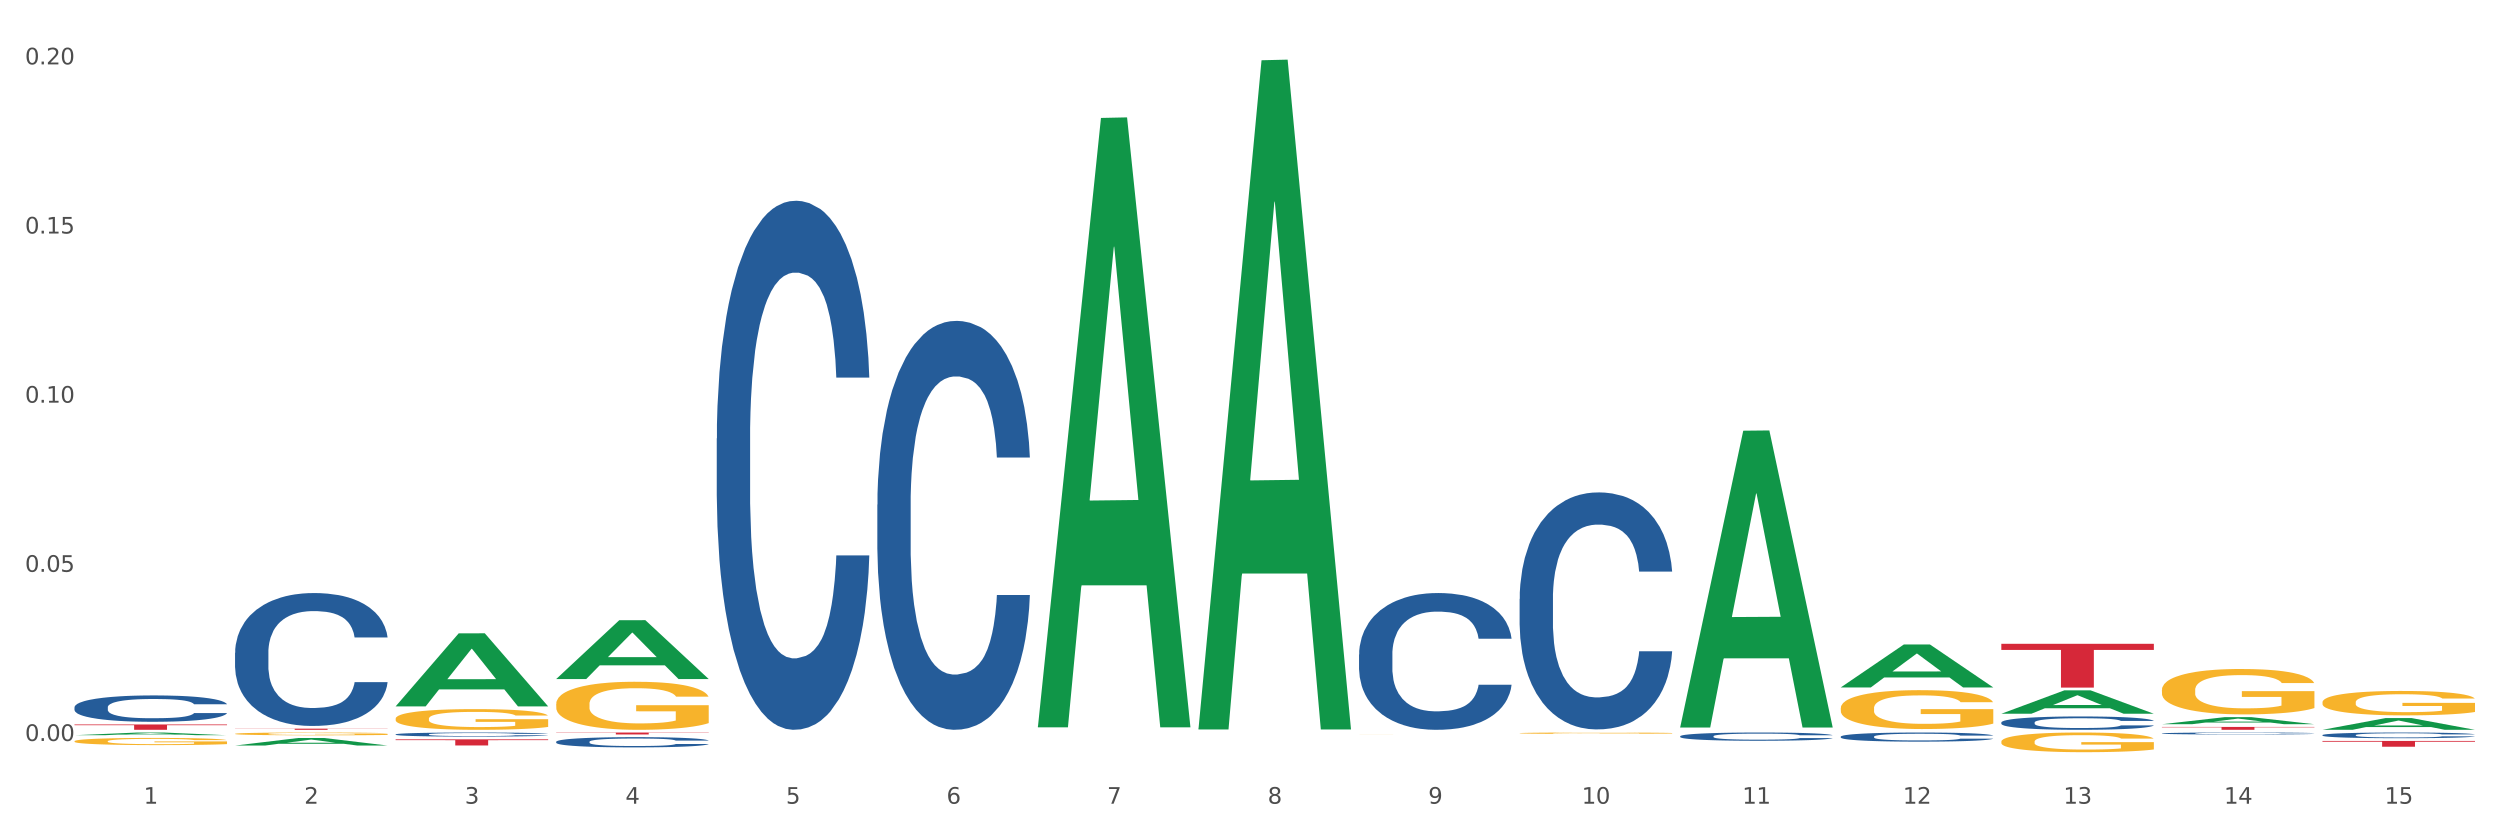
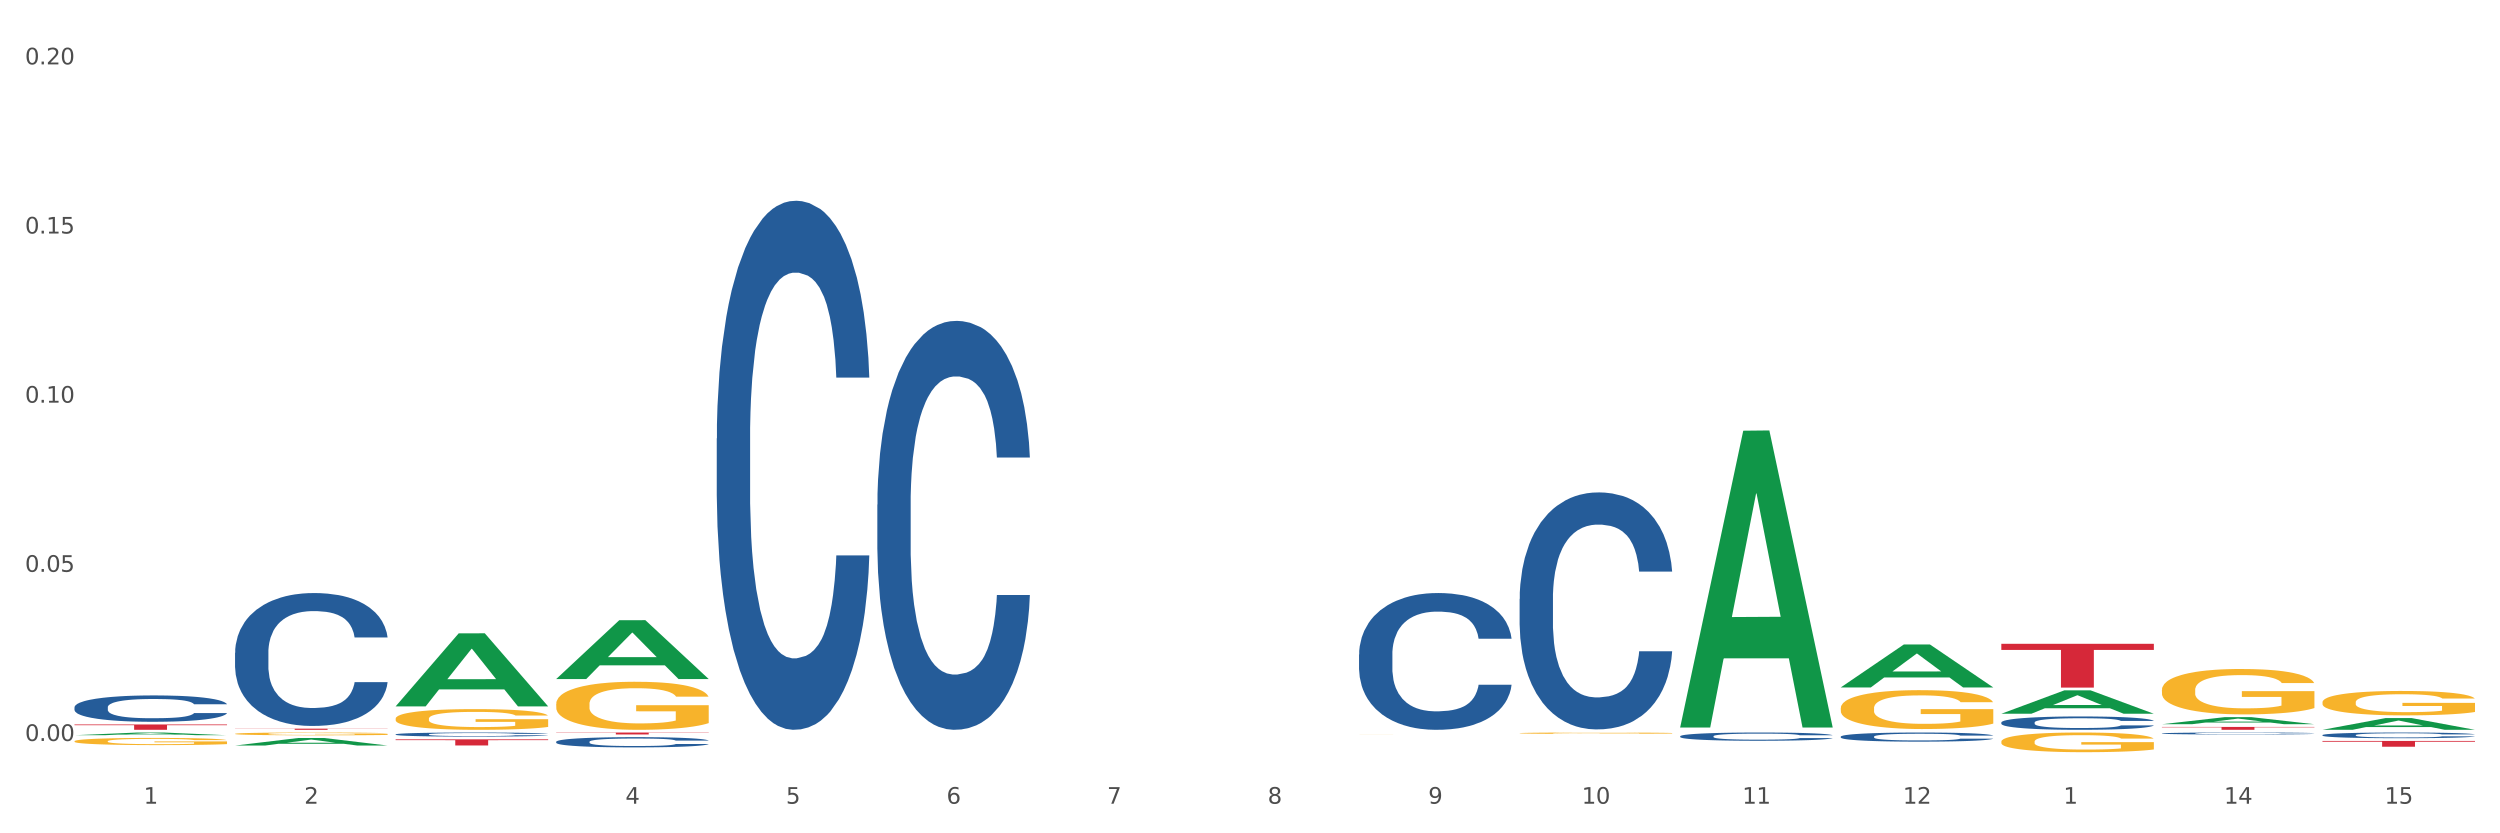
<svg xmlns="http://www.w3.org/2000/svg" xmlns:xlink="http://www.w3.org/1999/xlink" width="1080pt" height="360pt" viewBox="0 0 1080 360" version="1.1">
  <rect x="0" y="0" width="1080" height="360" fill="#333333" stroke="none" />
  <defs>
    <style type="text/css">*{stroke-linejoin: round; stroke-linecap: butt}</style>
  </defs>
  <g id="figure_1">
    <g id="patch_1">
      <path d="M 0 360  L 1080 360  L 1080 0  L 0 0  z " style="fill: #ffffff; stroke: #ffffff; stroke-linejoin: miter" />
    </g>
    <g id="axes_1">
      <g id="matplotlib.axis_1">
        <g id="xtick_1">
          <g id="text_1">
            <g style="fill: #4d4d4d" transform="translate(62.07 347.204) scale(0.096 -0.096)">
              <defs>
                <path id="DejaVuSans-31" d="M 794 531  L 1825 531  L 1825 4091  L 703 3866  L 703 4441  L 1819 4666  L 2450 4666  L 2450 531  L 3481 531  L 3481 0  L 794 0  L 794 531  z " transform="scale(0.016)" />
              </defs>
              <use xlink:href="#DejaVuSans-31" />
            </g>
          </g>
        </g>
        <g id="xtick_2">
          <g id="text_2">
            <g style="fill: #4d4d4d" transform="translate(131.436 347.204) scale(0.096 -0.096)">
              <defs>
                <path id="DejaVuSans-32" d="M 1228 531  L 3431 531  L 3431 0  L 469 0  L 469 531  Q 828 903 1448 1529  Q 2069 2156 2228 2338  Q 2531 2678 2651 2914  Q 2772 3150 2772 3378  Q 2772 3750 2511 3984  Q 2250 4219 1831 4219  Q 1534 4219 1204 4116  Q 875 4013 500 3803  L 500 4441  Q 881 4594 1212 4672  Q 1544 4750 1819 4750  Q 2544 4750 2975 4387  Q 3406 4025 3406 3419  Q 3406 3131 3298 2873  Q 3191 2616 2906 2266  Q 2828 2175 2409 1742  Q 1991 1309 1228 531  z " transform="scale(0.016)" />
              </defs>
              <use xlink:href="#DejaVuSans-32" />
            </g>
          </g>
        </g>
        <g id="xtick_3">
          <g id="text_3">
            <g style="fill: #4d4d4d" transform="translate(200.802 347.204) scale(0.096 -0.096)">
              <defs>
-                 <path id="DejaVuSans-33" d="M 2597 2516  Q 3050 2419 3304 2112  Q 3559 1806 3559 1356  Q 3559 666 3084 287  Q 2609 -91 1734 -91  Q 1441 -91 1130 -33  Q 819 25 488 141  L 488 750  Q 750 597 1062 519  Q 1375 441 1716 441  Q 2309 441 2620 675  Q 2931 909 2931 1356  Q 2931 1769 2642 2001  Q 2353 2234 1838 2234  L 1294 2234  L 1294 2753  L 1863 2753  Q 2328 2753 2575 2939  Q 2822 3125 2822 3475  Q 2822 3834 2567 4026  Q 2313 4219 1838 4219  Q 1578 4219 1281 4162  Q 984 4106 628 3988  L 628 4550  Q 988 4650 1302 4700  Q 1616 4750 1894 4750  Q 2613 4750 3031 4423  Q 3450 4097 3450 3541  Q 3450 3153 3228 2886  Q 3006 2619 2597 2516  z " transform="scale(0.016)" />
-               </defs>
+                 </defs>
              <use xlink:href="#DejaVuSans-33" />
            </g>
          </g>
        </g>
        <g id="xtick_4">
          <g id="text_4">
            <g style="fill: #4d4d4d" transform="translate(270.169 347.204) scale(0.096 -0.096)">
              <defs>
                <path id="DejaVuSans-34" d="M 2419 4116  L 825 1625  L 2419 1625  L 2419 4116  z M 2253 4666  L 3047 4666  L 3047 1625  L 3713 1625  L 3713 1100  L 3047 1100  L 3047 0  L 2419 0  L 2419 1100  L 313 1100  L 313 1709  L 2253 4666  z " transform="scale(0.016)" />
              </defs>
              <use xlink:href="#DejaVuSans-34" />
            </g>
          </g>
        </g>
        <g id="xtick_5">
          <g id="text_5">
            <g style="fill: #4d4d4d" transform="translate(339.535 347.204) scale(0.096 -0.096)">
              <defs>
                <path id="DejaVuSans-35" d="M 691 4666  L 3169 4666  L 3169 4134  L 1269 4134  L 1269 2991  Q 1406 3038 1543 3061  Q 1681 3084 1819 3084  Q 2600 3084 3056 2656  Q 3513 2228 3513 1497  Q 3513 744 3044 326  Q 2575 -91 1722 -91  Q 1428 -91 1123 -41  Q 819 9 494 109  L 494 744  Q 775 591 1075 516  Q 1375 441 1709 441  Q 2250 441 2565 725  Q 2881 1009 2881 1497  Q 2881 1984 2565 2268  Q 2250 2553 1709 2553  Q 1456 2553 1204 2497  Q 953 2441 691 2322  L 691 4666  z " transform="scale(0.016)" />
              </defs>
              <use xlink:href="#DejaVuSans-35" />
            </g>
          </g>
        </g>
        <g id="xtick_6">
          <g id="text_6">
            <g style="fill: #4d4d4d" transform="translate(408.901 347.204) scale(0.096 -0.096)">
              <defs>
                <path id="DejaVuSans-36" d="M 2113 2584  Q 1688 2584 1439 2293  Q 1191 2003 1191 1497  Q 1191 994 1439 701  Q 1688 409 2113 409  Q 2538 409 2786 701  Q 3034 994 3034 1497  Q 3034 2003 2786 2293  Q 2538 2584 2113 2584  z M 3366 4563  L 3366 3988  Q 3128 4100 2886 4159  Q 2644 4219 2406 4219  Q 1781 4219 1451 3797  Q 1122 3375 1075 2522  Q 1259 2794 1537 2939  Q 1816 3084 2150 3084  Q 2853 3084 3261 2657  Q 3669 2231 3669 1497  Q 3669 778 3244 343  Q 2819 -91 2113 -91  Q 1303 -91 875 529  Q 447 1150 447 2328  Q 447 3434 972 4092  Q 1497 4750 2381 4750  Q 2619 4750 2861 4703  Q 3103 4656 3366 4563  z " transform="scale(0.016)" />
              </defs>
              <use xlink:href="#DejaVuSans-36" />
            </g>
          </g>
        </g>
        <g id="xtick_7">
          <g id="text_7">
            <g style="fill: #4d4d4d" transform="translate(478.267 347.204) scale(0.096 -0.096)">
              <defs>
                <path id="DejaVuSans-37" d="M 525 4666  L 3525 4666  L 3525 4397  L 1831 0  L 1172 0  L 2766 4134  L 525 4134  L 525 4666  z " transform="scale(0.016)" />
              </defs>
              <use xlink:href="#DejaVuSans-37" />
            </g>
          </g>
        </g>
        <g id="xtick_8">
          <g id="text_8">
            <g style="fill: #4d4d4d" transform="translate(547.634 347.204) scale(0.096 -0.096)">
              <defs>
                <path id="DejaVuSans-38" d="M 2034 2216  Q 1584 2216 1326 1975  Q 1069 1734 1069 1313  Q 1069 891 1326 650  Q 1584 409 2034 409  Q 2484 409 2743 651  Q 3003 894 3003 1313  Q 3003 1734 2745 1975  Q 2488 2216 2034 2216  z M 1403 2484  Q 997 2584 770 2862  Q 544 3141 544 3541  Q 544 4100 942 4425  Q 1341 4750 2034 4750  Q 2731 4750 3128 4425  Q 3525 4100 3525 3541  Q 3525 3141 3298 2862  Q 3072 2584 2669 2484  Q 3125 2378 3379 2068  Q 3634 1759 3634 1313  Q 3634 634 3220 271  Q 2806 -91 2034 -91  Q 1263 -91 848 271  Q 434 634 434 1313  Q 434 1759 690 2068  Q 947 2378 1403 2484  z M 1172 3481  Q 1172 3119 1398 2916  Q 1625 2713 2034 2713  Q 2441 2713 2670 2916  Q 2900 3119 2900 3481  Q 2900 3844 2670 4047  Q 2441 4250 2034 4250  Q 1625 4250 1398 4047  Q 1172 3844 1172 3481  z " transform="scale(0.016)" />
              </defs>
              <use xlink:href="#DejaVuSans-38" />
            </g>
          </g>
        </g>
        <g id="xtick_9">
          <g id="text_9">
            <g style="fill: #4d4d4d" transform="translate(617 347.204) scale(0.096 -0.096)">
              <defs>
                <path id="DejaVuSans-39" d="M 703 97  L 703 672  Q 941 559 1184 500  Q 1428 441 1663 441  Q 2288 441 2617 861  Q 2947 1281 2994 2138  Q 2813 1869 2534 1725  Q 2256 1581 1919 1581  Q 1219 1581 811 2004  Q 403 2428 403 3163  Q 403 3881 828 4315  Q 1253 4750 1959 4750  Q 2769 4750 3195 4129  Q 3622 3509 3622 2328  Q 3622 1225 3098 567  Q 2575 -91 1691 -91  Q 1453 -91 1209 -44  Q 966 3 703 97  z M 1959 2075  Q 2384 2075 2632 2365  Q 2881 2656 2881 3163  Q 2881 3666 2632 3958  Q 2384 4250 1959 4250  Q 1534 4250 1286 3958  Q 1038 3666 1038 3163  Q 1038 2656 1286 2365  Q 1534 2075 1959 2075  z " transform="scale(0.016)" />
              </defs>
              <use xlink:href="#DejaVuSans-39" />
            </g>
          </g>
        </g>
        <g id="xtick_10">
          <g id="text_10">
            <g style="fill: #4d4d4d" transform="translate(683.312 347.204) scale(0.096 -0.096)">
              <defs>
                <path id="DejaVuSans-30" d="M 2034 4250  Q 1547 4250 1301 3770  Q 1056 3291 1056 2328  Q 1056 1369 1301 889  Q 1547 409 2034 409  Q 2525 409 2770 889  Q 3016 1369 3016 2328  Q 3016 3291 2770 3770  Q 2525 4250 2034 4250  z M 2034 4750  Q 2819 4750 3233 4129  Q 3647 3509 3647 2328  Q 3647 1150 3233 529  Q 2819 -91 2034 -91  Q 1250 -91 836 529  Q 422 1150 422 2328  Q 422 3509 836 4129  Q 1250 4750 2034 4750  z " transform="scale(0.016)" />
              </defs>
              <use xlink:href="#DejaVuSans-31" />
              <use xlink:href="#DejaVuSans-30" transform="translate(63.623 0)" />
            </g>
          </g>
        </g>
        <g id="xtick_11">
          <g id="text_11">
            <g style="fill: #4d4d4d" transform="translate(752.678 347.204) scale(0.096 -0.096)">
              <use xlink:href="#DejaVuSans-31" />
              <use xlink:href="#DejaVuSans-31" transform="translate(63.623 0)" />
            </g>
          </g>
        </g>
        <g id="xtick_12">
          <g id="text_12">
            <g style="fill: #4d4d4d" transform="translate(822.044 347.204) scale(0.096 -0.096)">
              <use xlink:href="#DejaVuSans-31" />
              <use xlink:href="#DejaVuSans-32" transform="translate(63.623 0)" />
            </g>
          </g>
        </g>
        <g id="xtick_13">
          <g id="text_13">
            <g style="fill: #4d4d4d" transform="translate(891.411 347.204) scale(0.096 -0.096)">
              <use xlink:href="#DejaVuSans-31" />
              <use xlink:href="#DejaVuSans-33" transform="translate(63.623 0)" />
            </g>
          </g>
        </g>
        <g id="xtick_14">
          <g id="text_14">
            <g style="fill: #4d4d4d" transform="translate(960.777 347.204) scale(0.096 -0.096)">
              <use xlink:href="#DejaVuSans-31" />
              <use xlink:href="#DejaVuSans-34" transform="translate(63.623 0)" />
            </g>
          </g>
        </g>
        <g id="xtick_15">
          <g id="text_15">
            <g style="fill: #4d4d4d" transform="translate(1030.143 347.204) scale(0.096 -0.096)">
              <use xlink:href="#DejaVuSans-31" />
              <use xlink:href="#DejaVuSans-35" transform="translate(63.623 0)" />
            </g>
          </g>
        </g>
        <g id="xtick_16" />
        <g id="xtick_17" />
        <g id="xtick_18" />
        <g id="xtick_19" />
        <g id="xtick_20" />
        <g id="xtick_21" />
        <g id="xtick_22" />
        <g id="xtick_23" />
        <g id="xtick_24" />
        <g id="xtick_25" />
        <g id="xtick_26" />
        <g id="xtick_27" />
        <g id="xtick_28" />
        <g id="xtick_29" />
      </g>
      <g id="matplotlib.axis_2">
        <g id="ytick_1">
          <g id="text_16">
            <g style="fill: #4d4d4d" transform="translate(10.8 320.093) scale(0.096 -0.096)">
              <defs>
                <path id="DejaVuSans-2e" d="M 684 794  L 1344 794  L 1344 0  L 684 0  L 684 794  z " transform="scale(0.016)" />
              </defs>
              <use xlink:href="#DejaVuSans-30" />
              <use xlink:href="#DejaVuSans-2e" transform="translate(63.623 0)" />
              <use xlink:href="#DejaVuSans-30" transform="translate(95.41 0)" />
              <use xlink:href="#DejaVuSans-30" transform="translate(159.033 0)" />
            </g>
          </g>
        </g>
        <g id="ytick_2">
          <g id="text_17">
            <g style="fill: #4d4d4d" transform="translate(10.8 247.024) scale(0.096 -0.096)">
              <use xlink:href="#DejaVuSans-30" />
              <use xlink:href="#DejaVuSans-2e" transform="translate(63.623 0)" />
              <use xlink:href="#DejaVuSans-30" transform="translate(95.41 0)" />
              <use xlink:href="#DejaVuSans-35" transform="translate(159.033 0)" />
            </g>
          </g>
        </g>
        <g id="ytick_3">
          <g id="text_18">
            <g style="fill: #4d4d4d" transform="translate(10.8 173.956) scale(0.096 -0.096)">
              <use xlink:href="#DejaVuSans-30" />
              <use xlink:href="#DejaVuSans-2e" transform="translate(63.623 0)" />
              <use xlink:href="#DejaVuSans-31" transform="translate(95.41 0)" />
              <use xlink:href="#DejaVuSans-30" transform="translate(159.033 0)" />
            </g>
          </g>
        </g>
        <g id="ytick_4">
          <g id="text_19">
            <g style="fill: #4d4d4d" transform="translate(10.8 100.887) scale(0.096 -0.096)">
              <use xlink:href="#DejaVuSans-30" />
              <use xlink:href="#DejaVuSans-2e" transform="translate(63.623 0)" />
              <use xlink:href="#DejaVuSans-31" transform="translate(95.41 0)" />
              <use xlink:href="#DejaVuSans-35" transform="translate(159.033 0)" />
            </g>
          </g>
        </g>
        <g id="ytick_5">
          <g id="text_20">
            <g style="fill: #4d4d4d" transform="translate(10.8 27.818) scale(0.096 -0.096)">
              <use xlink:href="#DejaVuSans-30" />
              <use xlink:href="#DejaVuSans-2e" transform="translate(63.623 0)" />
              <use xlink:href="#DejaVuSans-32" transform="translate(95.41 0)" />
              <use xlink:href="#DejaVuSans-30" transform="translate(159.033 0)" />
            </g>
          </g>
        </g>
        <g id="ytick_6" />
        <g id="ytick_7" />
        <g id="ytick_8" />
        <g id="ytick_9" />
      </g>
      <g id="PolyCollection_1">
        <path d="M 32.175 317.618  L 32.243 317.616  L 59.417 316.447  L 70.695 316.446  L 98.073 317.62  L 85.029 317.62  L 79.119 317.346  L 51.061 317.346  L 50.857 317.351  L 45.151 317.62  L 32.175 317.62  L 32.175 317.618  L 54.594 317.183  L 75.586 317.182  L 65.192 316.696  L 65.056 316.694  L 64.92 316.697  L 54.526 317.182  L 54.594 317.183  L 32.175 317.618  z " clip-path="url(#p1bf3202879)" style="fill: #109648" />
        <path d="M 101.541 322.069  L 101.609 322.066  L 128.784 318.821  L 140.061 318.818  L 167.439 322.075  L 154.395 322.075  L 148.485 321.317  L 120.427 321.317  L 120.224 321.329  L 114.517 322.075  L 101.541 322.075  L 101.541 322.069  L 123.96 320.864  L 144.952 320.861  L 134.558 319.512  L 134.422 319.506  L 134.286 319.515  L 123.892 320.861  L 123.96 320.864  L 101.541 322.069  z " clip-path="url(#p1bf3202879)" style="fill: #109648" />
-         <path d="M 448.372 313.72  L 448.44 313.472  L 475.615 50.951  L 486.892 50.704  L 514.27 314.215  L 501.227 314.215  L 495.316 252.853  L 467.259 252.853  L 467.055 253.842  L 461.348 314.215  L 448.372 314.215  L 448.372 313.72  L 470.791 216.233  L 491.783 215.986  L 481.389 106.87  L 481.253 106.375  L 481.117 107.117  L 470.723 215.986  L 470.791 216.233  L 448.372 313.72  z " clip-path="url(#p1bf3202879)" style="fill: #109648" />
        <path d="M 240.274 293.309  L 240.342 293.285  L 267.516 267.933  L 278.793 267.909  L 306.172 293.357  L 293.128 293.357  L 287.217 287.431  L 259.16 287.431  L 258.956 287.527  L 253.249 293.357  L 240.274 293.357  L 240.274 293.309  L 262.693 283.895  L 283.685 283.871  L 273.291 273.333  L 273.155 273.285  L 273.019 273.357  L 262.625 283.871  L 262.693 283.895  L 240.274 293.309  z " clip-path="url(#p1bf3202879)" style="fill: #109648" />
        <path d="M 795.203 296.949  L 795.271 296.931  L 822.446 278.424  L 833.723 278.406  L 861.101 296.984  L 848.058 296.984  L 842.147 292.658  L 814.09 292.658  L 813.886 292.727  L 808.179 296.984  L 795.203 296.984  L 795.203 296.949  L 817.622 290.076  L 838.615 290.058  L 828.22 282.366  L 828.084 282.331  L 827.949 282.383  L 817.554 290.058  L 817.622 290.076  L 795.203 296.949  z " clip-path="url(#p1bf3202879)" style="fill: #109648" />
        <path d="M 725.837 314.043  L 725.905 313.923  L 753.08 186.067  L 764.357 185.946  L 791.735 314.284  L 778.691 314.284  L 772.781 284.399  L 744.723 284.399  L 744.52 284.881  L 738.813 314.284  L 725.837 314.284  L 725.837 314.043  L 748.256 266.564  L 769.248 266.444  L 758.854 213.301  L 758.718 213.06  L 758.582 213.422  L 748.188 266.444  L 748.256 266.564  L 725.837 314.043  z " clip-path="url(#p1bf3202879)" style="fill: #109648" />
        <path d="M 864.57 308.324  L 864.638 308.315  L 891.812 298.221  L 903.089 298.212  L 930.468 308.343  L 917.424 308.343  L 911.513 305.984  L 883.456 305.984  L 883.252 306.022  L 877.545 308.343  L 864.57 308.343  L 864.57 308.324  L 886.989 304.576  L 907.981 304.566  L 897.587 300.371  L 897.451 300.352  L 897.315 300.381  L 886.921 304.566  L 886.989 304.576  L 864.57 308.324  z " clip-path="url(#p1bf3202879)" style="fill: #109648" />
-         <path d="M 517.739 314.595  L 517.806 314.323  L 544.981 26.031  L 556.258 25.759  L 583.636 315.138  L 570.593 315.138  L 564.682 247.752  L 536.625 247.752  L 536.421 248.839  L 530.714 315.138  L 517.739 315.138  L 517.739 314.595  L 540.157 207.538  L 561.15 207.266  L 550.755 87.439  L 550.62 86.896  L 550.484 87.711  L 540.089 207.266  L 540.157 207.538  L 517.739 314.595  z " clip-path="url(#p1bf3202879)" style="fill: #109648" />
        <path d="M 170.907 305.11  L 170.975 305.08  L 198.15 273.61  L 209.427 273.58  L 236.805 305.169  L 223.762 305.169  L 217.851 297.813  L 189.794 297.813  L 189.59 297.932  L 183.883 305.169  L 170.907 305.169  L 170.907 305.11  L 193.326 293.423  L 214.319 293.394  L 203.924 280.313  L 203.788 280.254  L 203.653 280.343  L 193.258 293.394  L 193.326 293.423  L 170.907 305.11  z " clip-path="url(#p1bf3202879)" style="fill: #109648" />
        <path d="M 933.936 312.86  L 934.004 312.857  L 961.178 309.793  L 972.456 309.79  L 999.834 312.866  L 986.79 312.866  L 980.88 312.149  L 952.822 312.149  L 952.618 312.161  L 946.912 312.866  L 933.936 312.866  L 933.936 312.86  L 956.355 311.722  L 977.347 311.719  L 966.953 310.445  L 966.817 310.439  L 966.681 310.448  L 956.287 311.719  L 956.355 311.722  L 933.936 312.86  z " clip-path="url(#p1bf3202879)" style="fill: #109648" />
        <path d="M 1003.302 315.274  L 1003.37 315.269  L 1030.544 310.214  L 1041.822 310.209  L 1069.2 315.283  L 1056.156 315.283  L 1050.246 314.102  L 1022.188 314.102  L 1021.984 314.121  L 1016.278 315.283  L 1003.302 315.283  L 1003.302 315.274  L 1025.721 313.396  L 1046.713 313.392  L 1036.319 311.291  L 1036.183 311.281  L 1036.047 311.295  L 1025.653 313.392  L 1025.721 313.396  L 1003.302 315.274  z " clip-path="url(#p1bf3202879)" style="fill: #109648" />
        <path d="M 587.105 317.334  L 587.183 317.334  L 587.183 317.334  L 587.338 317.333  L 588.116 317.333  L 589.283 317.333  L 590.139 317.333  L 590.995 317.332  L 592.006 317.332  L 593.251 317.332  L 595.507 317.332  L 596.908 317.332  L 598.619 317.332  L 601.731 317.331  L 603.988 317.331  L 606.322 317.331  L 610.134 317.331  L 612.624 317.331  L 615.269 317.331  L 618.459 317.331  L 620.871 317.331  L 626.161 317.331  L 630.674 317.331  L 632.852 317.331  L 635.653 317.331  L 637.131 317.331  L 639.543 317.331  L 642.033 317.331  L 643.744 317.332  L 646.312 317.332  L 648.257 317.332  L 650.046 317.332  L 650.98 317.332  L 651.68 317.333  L 652.302 317.333  L 652.925 317.333  L 638.921 317.333  L 638.376 317.333  L 637.52 317.333  L 636.275 317.332  L 635.186 317.332  L 633.319 317.332  L 631.607 317.332  L 629.818 317.332  L 627.639 317.332  L 625.928 317.332  L 623.516 317.332  L 618.77 317.332  L 615.58 317.332  L 613.402 317.332  L 612.001 317.332  L 610.756 317.332  L 609.356 317.332  L 607.722 317.332  L 606.555 317.332  L 605.388 317.333  L 604.455 317.333  L 603.599 317.333  L 602.898 317.333  L 602.354 317.333  L 601.887 317.333  L 601.498 317.334  L 601.498 317.334  L 601.654 317.335  L 602.043 317.335  L 602.509 317.335  L 603.287 317.335  L 603.988 317.335  L 605.31 317.336  L 606.789 317.336  L 607.956 317.336  L 609.123 317.336  L 611.145 317.336  L 613.402 317.336  L 615.347 317.336  L 617.992 317.336  L 619.781 317.336  L 621.337 317.336  L 625.15 317.336  L 627.873 317.336  L 630.907 317.336  L 633.241 317.336  L 635.186 317.336  L 637.365 317.336  L 638.765 317.336  L 638.765 317.335  L 621.649 317.335  L 621.649 317.334  L 653.003 317.334  L 653.003 317.336  L 651.68 317.336  L 650.202 317.337  L 648.646 317.337  L 646.312 317.337  L 643.511 317.337  L 641.021 317.337  L 638.376 317.337  L 635.264 317.337  L 631.218 317.337  L 628.729 317.337  L 625.617 317.337  L 621.96 317.337  L 618.77 317.337  L 615.658 317.337  L 612.39 317.337  L 609.2 317.337  L 606.789 317.337  L 604.377 317.337  L 601.809 317.337  L 599.786 317.337  L 598.23 317.337  L 596.519 317.336  L 594.652 317.336  L 593.251 317.336  L 592.006 317.336  L 590.684 317.336  L 589.75 317.336  L 588.816 317.335  L 588.272 317.335  L 587.649 317.335  L 587.183 317.335  L 587.105 317.334  z " clip-path="url(#p1bf3202879)" style="fill: #f7b32b" />
        <path d="M 795.203 305.909  L 795.281 305.894  L 795.281 305.341  L 795.437 304.866  L 796.215 303.715  L 797.382 302.764  L 798.238 302.258  L 799.094 301.844  L 800.105 301.429  L 801.35 301  L 803.606 300.371  L 805.006 300.049  L 806.718 299.711  L 809.83 299.22  L 812.086 298.944  L 814.42 298.714  L 818.233 298.438  L 820.722 298.315  L 823.368 298.223  L 826.557 298.162  L 828.969 298.146  L 834.26 298.192  L 838.772 298.33  L 840.951 298.438  L 843.752 298.622  L 845.23 298.745  L 847.642 298.99  L 850.131 299.312  L 851.843 299.588  L 854.41 300.11  L 856.355 300.632  L 858.145 301.276  L 859.078 301.721  L 859.779 302.135  L 860.401 302.611  L 861.024 303.362  L 847.019 303.362  L 846.475 302.825  L 845.619 302.319  L 844.374 301.828  L 843.285 301.521  L 841.418 301.138  L 839.706 300.892  L 837.916 300.708  L 835.738 300.555  L 834.026 300.478  L 831.615 300.417  L 826.869 300.432  L 823.679 300.555  L 821.5 300.708  L 820.1 300.846  L 818.855 301  L 817.455 301.215  L 815.821 301.537  L 814.654 301.828  L 813.487 302.196  L 812.553 302.565  L 811.697 302.994  L 810.997 303.454  L 810.453 303.93  L 809.986 304.513  L 809.597 305.48  L 809.597 307.581  L 809.752 308.057  L 810.141 308.686  L 810.608 309.162  L 811.386 309.729  L 812.086 310.113  L 813.409 310.665  L 814.887 311.125  L 816.054 311.417  L 817.221 311.662  L 819.244 312  L 821.5 312.276  L 823.445 312.445  L 826.091 312.598  L 827.88 312.659  L 829.436 312.69  L 833.248 312.69  L 835.971 312.644  L 839.006 312.537  L 841.34 312.399  L 843.285 312.23  L 845.463 311.954  L 846.864 311.693  L 846.864 308.487  L 829.747 308.471  L 829.747 306.339  L 861.101 306.339  L 861.101 312.598  L 859.779 312.92  L 858.3 313.212  L 856.744 313.473  L 854.41 313.795  L 851.61 314.102  L 849.12 314.316  L 846.475 314.5  L 843.363 314.669  L 839.317 314.823  L 836.827 314.884  L 833.715 314.93  L 830.059 314.945  L 826.869 314.915  L 823.757 314.838  L 820.489 314.7  L 817.299 314.5  L 814.887 314.301  L 812.475 314.055  L 809.908 313.733  L 807.885 313.426  L 806.329 313.15  L 804.617 312.797  L 802.75 312.337  L 801.35 311.923  L 800.105 311.493  L 798.782 310.941  L 797.849 310.466  L 796.915 309.867  L 796.37 309.422  L 795.748 308.732  L 795.281 307.765  L 795.203 305.909  z " clip-path="url(#p1bf3202879)" style="fill: #f7b32b" />
        <path d="M 864.57 320.375  L 864.647 320.368  L 864.647 320.088  L 864.803 319.847  L 865.581 319.265  L 866.748 318.783  L 867.604 318.527  L 868.46 318.318  L 869.471 318.108  L 870.716 317.89  L 872.972 317.572  L 874.373 317.409  L 876.084 317.238  L 879.196 316.99  L 881.453 316.85  L 883.787 316.733  L 887.599 316.594  L 890.089 316.531  L 892.734 316.485  L 895.924 316.454  L 898.336 316.446  L 903.626 316.469  L 908.139 316.539  L 910.317 316.594  L 913.118 316.687  L 914.596 316.749  L 917.008 316.873  L 919.498 317.036  L 921.209 317.176  L 923.777 317.44  L 925.722 317.704  L 927.511 318.03  L 928.445 318.255  L 929.145 318.465  L 929.767 318.706  L 930.39 319.086  L 916.385 319.086  L 915.841 318.815  L 914.985 318.558  L 913.74 318.31  L 912.651 318.154  L 910.784 317.96  L 909.072 317.836  L 907.283 317.743  L 905.104 317.665  L 903.393 317.626  L 900.981 317.595  L 896.235 317.603  L 893.045 317.665  L 890.867 317.743  L 889.466 317.813  L 888.221 317.89  L 886.821 317.999  L 885.187 318.162  L 884.02 318.31  L 882.853 318.496  L 881.919 318.683  L 881.064 318.9  L 880.363 319.133  L 879.819 319.374  L 879.352 319.669  L 878.963 320.158  L 878.963 321.222  L 879.119 321.463  L 879.508 321.781  L 879.974 322.022  L 880.752 322.309  L 881.453 322.503  L 882.775 322.783  L 884.253 323.016  L 885.42 323.163  L 886.587 323.288  L 888.61 323.458  L 890.867 323.598  L 892.812 323.684  L 895.457 323.761  L 897.246 323.792  L 898.802 323.808  L 902.615 323.808  L 905.338 323.785  L 908.372 323.73  L 910.706 323.66  L 912.651 323.575  L 914.829 323.435  L 916.23 323.303  L 916.23 321.68  L 899.114 321.672  L 899.114 320.593  L 930.468 320.593  L 930.468 323.761  L 929.145 323.924  L 927.667 324.072  L 926.111 324.204  L 923.777 324.367  L 920.976 324.522  L 918.486 324.631  L 915.841 324.724  L 912.729 324.81  L 908.683 324.887  L 906.193 324.918  L 903.081 324.942  L 899.425 324.95  L 896.235 324.934  L 893.123 324.895  L 889.855 324.825  L 886.665 324.724  L 884.253 324.623  L 881.842 324.499  L 879.274 324.336  L 877.251 324.181  L 875.695 324.041  L 873.984 323.862  L 872.116 323.629  L 870.716 323.42  L 869.471 323.202  L 868.149 322.923  L 867.215 322.682  L 866.281 322.379  L 865.737 322.154  L 865.114 321.804  L 864.647 321.315  L 864.57 320.375  z " clip-path="url(#p1bf3202879)" style="fill: #f7b32b" />
        <path d="M 933.936 298.072  L 934.014 298.054  L 934.014 297.409  L 934.169 296.853  L 934.947 295.509  L 936.114 294.398  L 936.97 293.807  L 937.826 293.323  L 938.837 292.839  L 940.082 292.338  L 942.338 291.603  L 943.739 291.227  L 945.45 290.832  L 948.563 290.259  L 950.819 289.936  L 953.153 289.667  L 956.965 289.345  L 959.455 289.202  L 962.1 289.094  L 965.29 289.022  L 967.702 289.004  L 972.992 289.058  L 977.505 289.219  L 979.683 289.345  L 982.484 289.56  L 983.962 289.703  L 986.374 289.99  L 988.864 290.366  L 990.575 290.689  L 993.143 291.298  L 995.088 291.907  L 996.877 292.66  L 997.811 293.18  L 998.511 293.664  L 999.134 294.219  L 999.756 295.097  L 985.752 295.097  L 985.207 294.47  L 984.351 293.879  L 983.106 293.305  L 982.017 292.947  L 980.15 292.499  L 978.438 292.212  L 976.649 291.997  L 974.47 291.818  L 972.759 291.728  L 970.347 291.657  L 965.601 291.675  L 962.411 291.818  L 960.233 291.997  L 958.832 292.158  L 957.588 292.338  L 956.187 292.588  L 954.553 292.965  L 953.386 293.305  L 952.219 293.735  L 951.286 294.165  L 950.43 294.667  L 949.73 295.205  L 949.185 295.76  L 948.718 296.441  L 948.329 297.57  L 948.329 300.025  L 948.485 300.581  L 948.874 301.316  L 949.341 301.871  L 950.119 302.534  L 950.819 302.982  L 952.141 303.627  L 953.62 304.165  L 954.787 304.505  L 955.954 304.792  L 957.977 305.186  L 960.233 305.509  L 962.178 305.706  L 964.823 305.885  L 966.613 305.957  L 968.169 305.993  L 971.981 305.993  L 974.704 305.939  L 977.738 305.813  L 980.072 305.652  L 982.017 305.455  L 984.196 305.133  L 985.596 304.828  L 985.596 301.083  L 968.48 301.065  L 968.48 298.574  L 999.834 298.574  L 999.834 305.885  L 998.511 306.261  L 997.033 306.602  L 995.477 306.907  L 993.143 307.283  L 990.342 307.641  L 987.852 307.892  L 985.207 308.107  L 982.095 308.304  L 978.049 308.484  L 975.56 308.555  L 972.448 308.609  L 968.791 308.627  L 965.601 308.591  L 962.489 308.501  L 959.221 308.34  L 956.032 308.107  L 953.62 307.874  L 951.208 307.588  L 948.64 307.211  L 946.618 306.853  L 945.061 306.53  L 943.35 306.118  L 941.483 305.581  L 940.082 305.097  L 938.837 304.595  L 937.515 303.95  L 936.581 303.394  L 935.648 302.695  L 935.103 302.176  L 934.48 301.369  L 934.014 300.24  L 933.936 298.072  z " clip-path="url(#p1bf3202879)" style="fill: #f7b32b" />
        <path d="M 1003.302 303.37  L 1003.38 303.36  L 1003.38 303.013  L 1003.535 302.714  L 1004.314 301.991  L 1005.481 301.394  L 1006.336 301.076  L 1007.192 300.816  L 1008.204 300.555  L 1009.448 300.286  L 1011.705 299.89  L 1013.105 299.688  L 1014.817 299.476  L 1017.929 299.168  L 1020.185 298.994  L 1022.519 298.85  L 1026.331 298.676  L 1028.821 298.599  L 1031.466 298.541  L 1034.656 298.503  L 1037.068 298.493  L 1042.358 298.522  L 1046.871 298.609  L 1049.049 298.676  L 1051.85 298.792  L 1053.328 298.869  L 1055.74 299.023  L 1058.23 299.225  L 1059.942 299.399  L 1062.509 299.727  L 1064.454 300.054  L 1066.244 300.459  L 1067.177 300.739  L 1067.877 300.999  L 1068.5 301.298  L 1069.122 301.77  L 1055.118 301.77  L 1054.573 301.433  L 1053.717 301.114  L 1052.473 300.806  L 1051.383 300.613  L 1049.516 300.372  L 1047.805 300.218  L 1046.015 300.103  L 1043.837 300.006  L 1042.125 299.958  L 1039.713 299.919  L 1034.967 299.929  L 1031.777 300.006  L 1029.599 300.103  L 1028.199 300.189  L 1026.954 300.286  L 1025.553 300.421  L 1023.919 300.623  L 1022.752 300.806  L 1021.585 301.037  L 1020.652 301.269  L 1019.796 301.539  L 1019.096 301.828  L 1018.551 302.126  L 1018.084 302.493  L 1017.695 303.1  L 1017.695 304.42  L 1017.851 304.719  L 1018.24 305.114  L 1018.707 305.413  L 1019.485 305.769  L 1020.185 306.01  L 1021.508 306.357  L 1022.986 306.646  L 1024.153 306.83  L 1025.32 306.984  L 1027.343 307.196  L 1029.599 307.369  L 1031.544 307.475  L 1034.189 307.572  L 1035.979 307.61  L 1037.535 307.629  L 1041.347 307.629  L 1044.07 307.601  L 1047.104 307.533  L 1049.438 307.446  L 1051.383 307.34  L 1053.562 307.167  L 1054.962 307.003  L 1054.962 304.989  L 1037.846 304.979  L 1037.846 303.64  L 1069.2 303.64  L 1069.2 307.572  L 1067.877 307.774  L 1066.399 307.957  L 1064.843 308.121  L 1062.509 308.323  L 1059.708 308.516  L 1057.219 308.651  L 1054.573 308.767  L 1051.461 308.873  L 1047.416 308.969  L 1044.926 309.008  L 1041.814 309.037  L 1038.157 309.046  L 1034.967 309.027  L 1031.855 308.979  L 1028.588 308.892  L 1025.398 308.767  L 1022.986 308.641  L 1020.574 308.487  L 1018.007 308.285  L 1015.984 308.092  L 1014.428 307.919  L 1012.716 307.697  L 1010.849 307.408  L 1009.448 307.148  L 1008.204 306.878  L 1006.881 306.531  L 1005.947 306.232  L 1005.014 305.856  L 1004.469 305.577  L 1003.847 305.143  L 1003.38 304.536  L 1003.302 303.37  z " clip-path="url(#p1bf3202879)" style="fill: #f7b32b" />
        <path d="M 240.274 304.115  L 240.351 304.096  L 240.351 303.413  L 240.507 302.825  L 241.285 301.403  L 242.452 300.227  L 243.308 299.602  L 244.164 299.09  L 245.175 298.578  L 246.42 298.047  L 248.676 297.269  L 250.077 296.871  L 251.788 296.454  L 254.9 295.847  L 257.157 295.506  L 259.491 295.221  L 263.303 294.88  L 265.793 294.728  L 268.438 294.615  L 271.628 294.539  L 274.04 294.52  L 279.33 294.577  L 283.843 294.747  L 286.021 294.88  L 288.822 295.108  L 290.3 295.259  L 292.712 295.563  L 295.202 295.961  L 296.913 296.302  L 299.481 296.947  L 301.426 297.592  L 303.215 298.388  L 304.149 298.938  L 304.849 299.45  L 305.471 300.038  L 306.094 300.967  L 292.089 300.967  L 291.545 300.303  L 290.689 299.677  L 289.444 299.071  L 288.355 298.691  L 286.488 298.217  L 284.776 297.914  L 282.987 297.686  L 280.808 297.497  L 279.097 297.402  L 276.685 297.326  L 271.939 297.345  L 268.749 297.497  L 266.571 297.686  L 265.17 297.857  L 263.925 298.047  L 262.525 298.312  L 260.891 298.71  L 259.724 299.071  L 258.557 299.526  L 257.623 299.981  L 256.768 300.512  L 256.067 301.081  L 255.523 301.668  L 255.056 302.389  L 254.667 303.584  L 254.667 306.181  L 254.823 306.769  L 255.212 307.547  L 255.678 308.135  L 256.456 308.836  L 257.157 309.31  L 258.479 309.993  L 259.957 310.562  L 261.124 310.922  L 262.291 311.225  L 264.314 311.643  L 266.571 311.984  L 268.516 312.192  L 271.161 312.382  L 272.95 312.458  L 274.506 312.496  L 278.319 312.496  L 281.042 312.439  L 284.076 312.306  L 286.41 312.136  L 288.355 311.927  L 290.533 311.586  L 291.934 311.263  L 291.934 307.3  L 274.818 307.281  L 274.818 304.646  L 306.172 304.646  L 306.172 312.382  L 304.849 312.78  L 303.371 313.141  L 301.815 313.463  L 299.481 313.861  L 296.68 314.24  L 294.19 314.506  L 291.545 314.733  L 288.433 314.942  L 284.387 315.132  L 281.897 315.207  L 278.785 315.264  L 275.129 315.283  L 271.939 315.245  L 268.827 315.151  L 265.559 314.98  L 262.369 314.733  L 259.957 314.487  L 257.546 314.183  L 254.978 313.785  L 252.955 313.406  L 251.399 313.065  L 249.688 312.629  L 247.82 312.06  L 246.42 311.548  L 245.175 311.017  L 243.853 310.334  L 242.919 309.746  L 241.985 309.007  L 241.441 308.457  L 240.818 307.604  L 240.351 306.409  L 240.274 304.115  z " clip-path="url(#p1bf3202879)" style="fill: #f7b32b" />
        <path d="M 170.907 310.468  L 170.985 310.46  L 170.985 310.166  L 171.141 309.912  L 171.919 309.299  L 173.086 308.792  L 173.942 308.523  L 174.798 308.302  L 175.809 308.081  L 177.054 307.852  L 179.31 307.517  L 180.71 307.345  L 182.422 307.165  L 185.534 306.904  L 187.79 306.757  L 190.124 306.634  L 193.937 306.487  L 196.426 306.422  L 199.072 306.373  L 202.261 306.34  L 204.673 306.332  L 209.964 306.356  L 214.476 306.43  L 216.655 306.487  L 219.456 306.585  L 220.934 306.65  L 223.346 306.781  L 225.835 306.953  L 227.547 307.1  L 230.114 307.378  L 232.059 307.656  L 233.849 307.999  L 234.783 308.236  L 235.483 308.457  L 236.105 308.711  L 236.728 309.111  L 222.723 309.111  L 222.179 308.825  L 221.323 308.555  L 220.078 308.294  L 218.989 308.13  L 217.122 307.926  L 215.41 307.795  L 213.62 307.697  L 211.442 307.615  L 209.73 307.574  L 207.319 307.542  L 202.573 307.55  L 199.383 307.615  L 197.204 307.697  L 195.804 307.77  L 194.559 307.852  L 193.159 307.967  L 191.525 308.138  L 190.358 308.294  L 189.191 308.49  L 188.257 308.686  L 187.401 308.915  L 186.701 309.16  L 186.157 309.414  L 185.69 309.724  L 185.301 310.239  L 185.301 311.359  L 185.456 311.613  L 185.845 311.948  L 186.312 312.201  L 187.09 312.504  L 187.79 312.708  L 189.113 313.002  L 190.591 313.248  L 191.758 313.403  L 192.925 313.534  L 194.948 313.714  L 197.204 313.861  L 199.149 313.951  L 201.795 314.032  L 203.584 314.065  L 205.14 314.082  L 208.952 314.082  L 211.675 314.057  L 214.71 314  L 217.044 313.926  L 218.989 313.836  L 221.167 313.689  L 222.568 313.55  L 222.568 311.842  L 205.451 311.833  L 205.451 310.697  L 236.805 310.697  L 236.805 314.032  L 235.483 314.204  L 234.004 314.359  L 232.448 314.498  L 230.114 314.67  L 227.314 314.834  L 224.824 314.948  L 222.179 315.046  L 219.067 315.136  L 215.021 315.218  L 212.531 315.251  L 209.419 315.275  L 205.763 315.283  L 202.573 315.267  L 199.461 315.226  L 196.193 315.152  L 193.003 315.046  L 190.591 314.94  L 188.179 314.809  L 185.612 314.637  L 183.589 314.474  L 182.033 314.327  L 180.321 314.139  L 178.454 313.893  L 177.054 313.673  L 175.809 313.444  L 174.486 313.15  L 173.553 312.896  L 172.619 312.577  L 172.074 312.34  L 171.452 311.972  L 170.985 311.457  L 170.907 310.468  z " clip-path="url(#p1bf3202879)" style="fill: #f7b32b" />
        <path d="M 656.471 316.727  L 656.549 316.726  L 656.549 316.706  L 656.704 316.689  L 657.482 316.647  L 658.649 316.613  L 659.505 316.595  L 660.361 316.58  L 661.372 316.565  L 662.617 316.549  L 664.874 316.526  L 666.274 316.515  L 667.986 316.503  L 671.098 316.485  L 673.354 316.475  L 675.688 316.467  L 679.5 316.457  L 681.99 316.452  L 684.635 316.449  L 687.825 316.447  L 690.237 316.446  L 695.527 316.448  L 700.04 316.453  L 702.218 316.457  L 705.019 316.463  L 706.497 316.468  L 708.909 316.477  L 711.399 316.488  L 713.111 316.498  L 715.678 316.517  L 717.623 316.536  L 719.412 316.559  L 720.346 316.575  L 721.046 316.59  L 721.669 316.608  L 722.291 316.635  L 708.287 316.635  L 707.742 316.615  L 706.886 316.597  L 705.642 316.579  L 704.552 316.568  L 702.685 316.554  L 700.973 316.545  L 699.184 316.539  L 697.006 316.533  L 695.294 316.53  L 692.882 316.528  L 688.136 316.529  L 684.946 316.533  L 682.768 316.539  L 681.367 316.544  L 680.123 316.549  L 678.722 316.557  L 677.088 316.569  L 675.921 316.579  L 674.754 316.593  L 673.821 316.606  L 672.965 316.621  L 672.265 316.638  L 671.72 316.655  L 671.253 316.676  L 670.864 316.711  L 670.864 316.787  L 671.02 316.805  L 671.409 316.827  L 671.876 316.845  L 672.654 316.865  L 673.354 316.879  L 674.677 316.899  L 676.155 316.916  L 677.322 316.926  L 678.489 316.935  L 680.512 316.947  L 682.768 316.957  L 684.713 316.963  L 687.358 316.969  L 689.148 316.971  L 690.704 316.972  L 694.516 316.972  L 697.239 316.971  L 700.273 316.967  L 702.607 316.962  L 704.552 316.956  L 706.731 316.946  L 708.131 316.936  L 708.131 316.82  L 691.015 316.82  L 691.015 316.742  L 722.369 316.742  L 722.369 316.969  L 721.046 316.981  L 719.568 316.991  L 718.012 317.001  L 715.678 317.012  L 712.877 317.023  L 710.387 317.031  L 707.742 317.038  L 704.63 317.044  L 700.584 317.049  L 698.095 317.052  L 694.983 317.053  L 691.326 317.054  L 688.136 317.053  L 685.024 317.05  L 681.756 317.045  L 678.567 317.038  L 676.155 317.03  L 673.743 317.022  L 671.175 317.01  L 669.153 316.999  L 667.597 316.989  L 665.885 316.976  L 664.018 316.959  L 662.617 316.944  L 661.372 316.929  L 660.05 316.909  L 659.116 316.892  L 658.183 316.87  L 657.638 316.854  L 657.016 316.829  L 656.549 316.794  L 656.471 316.727  z " clip-path="url(#p1bf3202879)" style="fill: #f7b32b" />
        <path d="M 32.175 320.217  L 32.253 320.214  L 32.253 320.112  L 32.408 320.024  L 33.186 319.812  L 34.353 319.636  L 35.209 319.542  L 36.065 319.466  L 37.076 319.389  L 38.321 319.31  L 40.578 319.194  L 41.978 319.134  L 43.69 319.072  L 46.802 318.981  L 49.058 318.93  L 51.392 318.887  L 55.204 318.836  L 57.694 318.814  L 60.339 318.797  L 63.529 318.785  L 65.941 318.783  L 71.231 318.791  L 75.744 318.817  L 77.922 318.836  L 80.723 318.87  L 82.201 318.893  L 84.613 318.938  L 87.103 318.998  L 88.815 319.049  L 91.382 319.145  L 93.327 319.242  L 95.116 319.361  L 96.05 319.443  L 96.75 319.52  L 97.373 319.608  L 97.995 319.747  L 83.991 319.747  L 83.446 319.647  L 82.59 319.554  L 81.346 319.463  L 80.256 319.406  L 78.389 319.335  L 76.677 319.29  L 74.888 319.256  L 72.71 319.228  L 70.998 319.213  L 68.586 319.202  L 63.84 319.205  L 60.65 319.228  L 58.472 319.256  L 57.071 319.282  L 55.827 319.31  L 54.426 319.35  L 52.792 319.409  L 51.625 319.463  L 50.458 319.531  L 49.525 319.599  L 48.669 319.678  L 47.969 319.764  L 47.424 319.851  L 46.957 319.959  L 46.568 320.138  L 46.568 320.526  L 46.724 320.614  L 47.113 320.73  L 47.58 320.818  L 48.358 320.923  L 49.058 320.994  L 50.381 321.096  L 51.859 321.181  L 53.026 321.235  L 54.193 321.28  L 56.216 321.343  L 58.472 321.394  L 60.417 321.425  L 63.062 321.453  L 64.852 321.465  L 66.408 321.47  L 70.22 321.47  L 72.943 321.462  L 75.977 321.442  L 78.311 321.417  L 80.256 321.385  L 82.435 321.334  L 83.835 321.286  L 83.835 320.694  L 66.719 320.691  L 66.719 320.297  L 98.073 320.297  L 98.073 321.453  L 96.75 321.513  L 95.272 321.567  L 93.716 321.615  L 91.382 321.675  L 88.581 321.731  L 86.091 321.771  L 83.446 321.805  L 80.334 321.836  L 76.288 321.865  L 73.799 321.876  L 70.687 321.884  L 67.03 321.887  L 63.84 321.882  L 60.728 321.867  L 57.461 321.842  L 54.271 321.805  L 51.859 321.768  L 49.447 321.723  L 46.879 321.663  L 44.857 321.607  L 43.301 321.555  L 41.589 321.49  L 39.722 321.405  L 38.321 321.329  L 37.076 321.249  L 35.754 321.147  L 34.82 321.059  L 33.887 320.949  L 33.342 320.867  L 32.72 320.739  L 32.253 320.56  L 32.175 320.217  z " clip-path="url(#p1bf3202879)" style="fill: #f7b32b" />
        <path d="M 101.541 317.005  L 101.619 317.004  L 101.619 316.964  L 101.775 316.93  L 102.553 316.847  L 103.72 316.778  L 104.575 316.742  L 105.431 316.712  L 106.443 316.682  L 107.688 316.651  L 109.944 316.606  L 111.344 316.583  L 113.056 316.559  L 116.168 316.523  L 118.424 316.503  L 120.758 316.487  L 124.57 316.467  L 127.06 316.458  L 129.705 316.452  L 132.895 316.447  L 135.307 316.446  L 140.598 316.449  L 145.11 316.459  L 147.289 316.467  L 150.089 316.48  L 151.568 316.489  L 153.979 316.507  L 156.469 316.53  L 158.181 316.55  L 160.748 316.587  L 162.693 316.625  L 164.483 316.671  L 165.416 316.703  L 166.117 316.733  L 166.739 316.767  L 167.361 316.822  L 153.357 316.822  L 152.812 316.783  L 151.957 316.746  L 150.712 316.711  L 149.623 316.689  L 147.755 316.661  L 146.044 316.644  L 144.254 316.63  L 142.076 316.619  L 140.364 316.614  L 137.952 316.609  L 133.206 316.611  L 130.017 316.619  L 127.838 316.63  L 126.438 316.64  L 125.193 316.651  L 123.792 316.667  L 122.159 316.69  L 120.992 316.711  L 119.825 316.738  L 118.891 316.764  L 118.035 316.795  L 117.335 316.828  L 116.79 316.862  L 116.324 316.904  L 115.935 316.974  L 115.935 317.125  L 116.09 317.159  L 116.479 317.205  L 116.946 317.239  L 117.724 317.28  L 118.424 317.307  L 119.747 317.347  L 121.225 317.38  L 122.392 317.401  L 123.559 317.419  L 125.582 317.443  L 127.838 317.463  L 129.783 317.475  L 132.428 317.486  L 134.218 317.491  L 135.774 317.493  L 139.586 317.493  L 142.309 317.49  L 145.343 317.482  L 147.678 317.472  L 149.623 317.46  L 151.801 317.44  L 153.201 317.421  L 153.201 317.19  L 136.085 317.189  L 136.085 317.036  L 167.439 317.036  L 167.439 317.486  L 166.117 317.51  L 164.638 317.531  L 163.082 317.549  L 160.748 317.573  L 157.947 317.595  L 155.458 317.61  L 152.812 317.623  L 149.7 317.636  L 145.655 317.647  L 143.165 317.651  L 140.053 317.654  L 136.396 317.655  L 133.206 317.653  L 130.094 317.648  L 126.827 317.638  L 123.637 317.623  L 121.225 317.609  L 118.813 317.591  L 116.246 317.568  L 114.223 317.546  L 112.667 317.526  L 110.955 317.501  L 109.088 317.468  L 107.688 317.438  L 106.443 317.407  L 105.12 317.367  L 104.186 317.333  L 103.253 317.29  L 102.708 317.258  L 102.086 317.208  L 101.619 317.139  L 101.541 317.005  z " clip-path="url(#p1bf3202879)" style="fill: #f7b32b" />
        <path d="M 379.006 217.998  L 379.084 217.836  L 379.084 213.319  L 379.318 207.188  L 380.175 195.894  L 381.265 187.344  L 383.134 177.341  L 384.147 173.146  L 385.471 168.467  L 388.198 160.885  L 391.313 154.431  L 393.494 150.882  L 395.13 148.623  L 398.791 144.59  L 400.894 142.815  L 403.075 141.363  L 404.945 140.395  L 408.06 139.265  L 410.553 138.781  L 413.435 138.62  L 415.85 138.781  L 419.043 139.427  L 423.717 141.363  L 425.509 142.492  L 427.923 144.428  L 430.416 147.01  L 432.441 149.591  L 434.778 153.302  L 437.193 158.142  L 439.529 164.273  L 441.165 169.919  L 442.489 175.889  L 443.658 183.149  L 444.515 191.054  L 444.904 197.669  L 430.65 197.669  L 430.26 191.7  L 429.481 185.246  L 428.702 180.89  L 427.845 177.341  L 426.521 173.307  L 425.353 170.726  L 423.405 167.661  L 421.614 165.725  L 420.134 164.595  L 418.342 163.627  L 414.526 162.659  L 411.799 162.659  L 410.086 162.982  L 407.982 163.789  L 406.191 164.918  L 404.088 166.854  L 402.452 168.951  L 400.816 171.694  L 399.882 173.63  L 398.479 177.179  L 397.545 180.084  L 396.298 185.085  L 395.597 188.634  L 394.351 197.831  L 393.806 204.607  L 393.572 209.285  L 393.416 214.448  L 393.416 239.617  L 393.884 250.91  L 394.273 255.75  L 394.896 261.236  L 396.065 268.334  L 397.778 275.272  L 399.57 280.273  L 401.05 283.339  L 402.452 285.597  L 403.854 287.372  L 405.568 288.985  L 406.97 289.953  L 409.073 290.921  L 411.566 291.405  L 413.513 291.405  L 417.485 290.599  L 419.277 289.792  L 420.991 288.663  L 422.86 286.888  L 424.34 284.952  L 425.197 283.5  L 426.599 280.435  L 427.69 277.208  L 428.624 273.497  L 429.247 270.27  L 429.948 265.43  L 430.494 259.945  L 430.65 257.041  L 444.904 257.041  L 444.592 262.849  L 444.047 268.496  L 442.957 276.079  L 442.1 280.435  L 440.776 285.759  L 439.374 290.276  L 437.426 295.278  L 435.635 298.988  L 433.765 302.215  L 431.74 305.119  L 428.079 309.152  L 426.755 310.282  L 423.951 312.218  L 421.77 313.347  L 418.576 314.477  L 415.304 315.122  L 411.877 315.283  L 408.839 314.961  L 405.49 313.993  L 403.387 313.025  L 401.05 311.573  L 398.324 309.314  L 395.753 306.571  L 393.339 303.344  L 391.08 299.634  L 388.976 295.439  L 386.25 288.501  L 384.225 281.725  L 382.745 275.433  L 381.732 270.109  L 380.72 263.333  L 380.175 258.654  L 379.318 247.361  L 379.006 236.874  L 379.006 217.998  z " clip-path="url(#p1bf3202879)" style="fill: #255c99" />
        <path d="M 309.64 189.418  L 309.718 189.21  L 309.718 183.365  L 309.951 175.433  L 310.808 160.822  L 311.899 149.759  L 313.768 136.818  L 314.781 131.391  L 316.105 125.338  L 318.831 115.527  L 321.947 107.178  L 324.128 102.586  L 325.764 99.664  L 329.425 94.446  L 331.528 92.15  L 333.709 90.271  L 335.578 89.019  L 338.694 87.557  L 341.187 86.931  L 344.069 86.723  L 346.484 86.931  L 349.677 87.766  L 354.351 90.271  L 356.142 91.732  L 358.557 94.237  L 361.05 97.577  L 363.075 100.916  L 365.412 105.717  L 367.826 111.979  L 370.163 119.911  L 371.799 127.216  L 373.123 134.939  L 374.291 144.332  L 375.148 154.56  L 375.538 163.118  L 361.283 163.118  L 360.894 155.395  L 360.115 147.046  L 359.336 141.41  L 358.479 136.818  L 357.155 131.6  L 355.987 128.26  L 354.039 124.294  L 352.248 121.789  L 350.768 120.328  L 348.976 119.076  L 345.159 117.823  L 342.433 117.823  L 340.719 118.241  L 338.616 119.285  L 336.825 120.746  L 334.722 123.25  L 333.086 125.964  L 331.45 129.512  L 330.515 132.017  L 329.113 136.609  L 328.179 140.366  L 326.932 146.837  L 326.231 151.429  L 324.985 163.327  L 324.44 172.094  L 324.206 178.147  L 324.05 184.826  L 324.05 217.388  L 324.518 231.999  L 324.907 238.261  L 325.53 245.358  L 326.699 254.542  L 328.412 263.518  L 330.204 269.989  L 331.684 273.954  L 333.086 276.877  L 334.488 279.173  L 336.202 281.26  L 337.604 282.512  L 339.707 283.765  L 342.199 284.391  L 344.147 284.391  L 348.119 283.347  L 349.911 282.304  L 351.624 280.843  L 353.494 278.547  L 354.974 276.042  L 355.831 274.163  L 357.233 270.197  L 358.323 266.023  L 359.258 261.222  L 359.881 257.047  L 360.582 250.785  L 361.127 243.688  L 361.283 239.931  L 375.538 239.931  L 375.226 247.446  L 374.681 254.751  L 373.59 264.562  L 372.734 270.197  L 371.409 277.085  L 370.007 282.93  L 368.06 289.401  L 366.268 294.201  L 364.399 298.376  L 362.374 302.133  L 358.713 307.351  L 357.389 308.813  L 354.584 311.317  L 352.403 312.778  L 349.21 314.24  L 345.938 315.075  L 342.511 315.283  L 339.473 314.866  L 336.124 313.613  L 334.021 312.361  L 331.684 310.482  L 328.957 307.56  L 326.387 304.012  L 323.972 299.837  L 321.713 295.036  L 319.61 289.609  L 316.884 280.634  L 314.859 271.867  L 313.379 263.727  L 312.366 256.838  L 311.354 248.072  L 310.808 242.019  L 309.951 227.407  L 309.64 213.84  L 309.64 189.418  z " clip-path="url(#p1bf3202879)" style="fill: #255c99" />
        <path d="M 240.274 320.436  L 240.352 320.432  L 240.352 320.319  L 240.585 320.165  L 241.442 319.882  L 242.533 319.667  L 244.402 319.416  L 245.415 319.311  L 246.739 319.193  L 249.465 319.003  L 252.581 318.841  L 254.762 318.752  L 256.398 318.695  L 260.059 318.594  L 262.162 318.549  L 264.343 318.513  L 266.212 318.489  L 269.328 318.46  L 271.821 318.448  L 274.703 318.444  L 277.117 318.448  L 280.311 318.464  L 284.985 318.513  L 286.776 318.541  L 289.191 318.59  L 291.683 318.655  L 293.709 318.719  L 296.045 318.813  L 298.46 318.934  L 300.797 319.088  L 302.433 319.23  L 303.757 319.379  L 304.925 319.562  L 305.782 319.76  L 306.172 319.926  L 291.917 319.926  L 291.528 319.776  L 290.749 319.614  L 289.97 319.505  L 289.113 319.416  L 287.789 319.315  L 286.62 319.25  L 284.673 319.173  L 282.881 319.124  L 281.401 319.096  L 279.61 319.072  L 275.793 319.047  L 273.067 319.047  L 271.353 319.055  L 269.25 319.076  L 267.458 319.104  L 265.355 319.153  L 263.72 319.205  L 262.084 319.274  L 261.149 319.323  L 259.747 319.412  L 258.812 319.485  L 257.566 319.61  L 256.865 319.699  L 255.619 319.93  L 255.073 320.1  L 254.84 320.218  L 254.684 320.347  L 254.684 320.979  L 255.151 321.262  L 255.541 321.384  L 256.164 321.521  L 257.332 321.7  L 259.046 321.874  L 260.838 321.999  L 262.318 322.076  L 263.72 322.133  L 265.122 322.177  L 266.835 322.218  L 268.237 322.242  L 270.341 322.266  L 272.833 322.279  L 274.78 322.279  L 278.753 322.258  L 280.545 322.238  L 282.258 322.21  L 284.128 322.165  L 285.608 322.117  L 286.465 322.08  L 287.867 322.003  L 288.957 321.922  L 289.892 321.829  L 290.515 321.748  L 291.216 321.627  L 291.761 321.489  L 291.917 321.416  L 306.172 321.416  L 305.86 321.562  L 305.315 321.704  L 304.224 321.894  L 303.367 322.003  L 302.043 322.137  L 300.641 322.25  L 298.694 322.376  L 296.902 322.469  L 295.033 322.55  L 293.008 322.623  L 289.347 322.724  L 288.022 322.752  L 285.218 322.801  L 283.037 322.829  L 279.844 322.858  L 276.572 322.874  L 273.145 322.878  L 270.107 322.87  L 266.757 322.845  L 264.654 322.821  L 262.318 322.785  L 259.591 322.728  L 257.021 322.659  L 254.606 322.578  L 252.347 322.485  L 250.244 322.38  L 247.518 322.206  L 245.493 322.036  L 244.013 321.878  L 243 321.744  L 241.987 321.574  L 241.442 321.457  L 240.585 321.173  L 240.274 320.91  L 240.274 320.436  z " clip-path="url(#p1bf3202879)" style="fill: #255c99" />
        <path d="M 795.203 318.222  L 795.281 318.218  L 795.281 318.117  L 795.515 317.98  L 796.372 317.727  L 797.462 317.536  L 799.332 317.312  L 800.344 317.218  L 801.669 317.114  L 804.395 316.944  L 807.511 316.8  L 809.692 316.72  L 811.327 316.67  L 814.988 316.58  L 817.092 316.54  L 819.273 316.507  L 821.142 316.486  L 824.258 316.46  L 826.75 316.45  L 829.632 316.446  L 832.047 316.45  L 835.241 316.464  L 839.914 316.507  L 841.706 316.533  L 844.121 316.576  L 846.613 316.634  L 848.638 316.691  L 850.975 316.774  L 853.39 316.883  L 855.727 317.02  L 857.362 317.146  L 858.687 317.28  L 859.855 317.442  L 860.712 317.619  L 861.101 317.767  L 846.847 317.767  L 846.457 317.633  L 845.678 317.489  L 844.899 317.392  L 844.043 317.312  L 842.718 317.222  L 841.55 317.164  L 839.603 317.096  L 837.811 317.052  L 836.331 317.027  L 834.54 317.005  L 830.723 316.984  L 827.997 316.984  L 826.283 316.991  L 824.18 317.009  L 822.388 317.034  L 820.285 317.078  L 818.649 317.124  L 817.014 317.186  L 816.079 317.229  L 814.677 317.309  L 813.742 317.374  L 812.496 317.485  L 811.795 317.565  L 810.548 317.771  L 810.003 317.922  L 809.77 318.027  L 809.614 318.142  L 809.614 318.705  L 810.081 318.958  L 810.471 319.066  L 811.094 319.189  L 812.262 319.348  L 813.976 319.503  L 815.767 319.615  L 817.247 319.683  L 818.649 319.734  L 820.051 319.774  L 821.765 319.81  L 823.167 319.831  L 825.27 319.853  L 827.763 319.864  L 829.71 319.864  L 833.683 319.846  L 835.474 319.828  L 837.188 319.802  L 839.057 319.763  L 840.537 319.719  L 841.394 319.687  L 842.796 319.618  L 843.887 319.546  L 844.822 319.463  L 845.445 319.391  L 846.146 319.283  L 846.691 319.16  L 846.847 319.095  L 861.101 319.095  L 860.79 319.225  L 860.245 319.351  L 859.154 319.521  L 858.297 319.618  L 856.973 319.737  L 855.571 319.838  L 853.624 319.95  L 851.832 320.033  L 849.963 320.106  L 847.937 320.171  L 844.276 320.261  L 842.952 320.286  L 840.148 320.329  L 837.967 320.355  L 834.773 320.38  L 831.502 320.394  L 828.074 320.398  L 825.037 320.391  L 821.687 320.369  L 819.584 320.347  L 817.247 320.315  L 814.521 320.264  L 811.951 320.203  L 809.536 320.131  L 807.277 320.048  L 805.174 319.954  L 802.448 319.799  L 800.422 319.647  L 798.942 319.506  L 797.93 319.387  L 796.917 319.236  L 796.372 319.131  L 795.515 318.878  L 795.203 318.644  L 795.203 318.222  z " clip-path="url(#p1bf3202879)" style="fill: #255c99" />
        <path d="M 101.541 314.78  L 167.439 314.78  L 167.439 314.85  L 141.517 314.85  L 141.517 315.283  L 127.307 315.283  L 127.307 314.85  L 101.541 314.85  L 101.541 314.78  L 101.541 314.78  z " clip-path="url(#p1bf3202879)" style="fill: #d62839" />
        <path d="M 240.274 316.446  L 306.172 316.446  L 306.172 316.562  L 280.25 316.563  L 280.25 317.281  L 266.039 317.281  L 266.039 316.563  L 240.274 316.562  L 240.274 316.447  L 240.274 316.446  z " clip-path="url(#p1bf3202879)" style="fill: #d62839" />
        <path d="M 32.175 312.976  L 98.073 312.976  L 98.073 313.297  L 72.151 313.299  L 72.151 315.283  L 57.941 315.283  L 57.941 313.299  L 32.175 313.297  L 32.175 312.979  L 32.175 312.976  z " clip-path="url(#p1bf3202879)" style="fill: #d62839" />
        <path d="M 864.57 278.13  L 930.468 278.13  L 930.468 280.759  L 904.546 280.777  L 904.546 297.049  L 890.335 297.049  L 890.335 280.777  L 864.57 280.759  L 864.57 278.148  L 864.57 278.13  z " clip-path="url(#p1bf3202879)" style="fill: #d62839" />
        <path d="M 933.936 314.028  L 999.834 314.028  L 999.834 314.203  L 973.912 314.204  L 973.912 315.283  L 959.702 315.283  L 959.702 314.204  L 933.936 314.203  L 933.936 314.029  L 933.936 314.028  z " clip-path="url(#p1bf3202879)" style="fill: #d62839" />
        <path d="M 1003.302 320.072  L 1069.2 320.072  L 1069.2 320.42  L 1043.278 320.423  L 1043.278 322.578  L 1029.068 322.578  L 1029.068 320.423  L 1003.302 320.42  L 1003.302 320.074  L 1003.302 320.072  z " clip-path="url(#p1bf3202879)" style="fill: #d62839" />
        <path d="M 170.907 319.381  L 236.805 319.381  L 236.805 319.75  L 210.883 319.753  L 210.883 322.039  L 196.673 322.039  L 196.673 319.753  L 170.907 319.75  L 170.907 319.383  L 170.907 319.381  z " clip-path="url(#p1bf3202879)" style="fill: #d62839" />
        <path d="M 101.541 281.995  L 101.619 281.943  L 101.619 280.475  L 101.853 278.482  L 102.71 274.811  L 103.8 272.032  L 105.67 268.78  L 106.682 267.417  L 108.006 265.896  L 110.733 263.432  L 113.848 261.334  L 116.029 260.18  L 117.665 259.446  L 121.326 258.135  L 123.429 257.558  L 125.61 257.086  L 127.48 256.772  L 130.595 256.405  L 133.088 256.247  L 135.97 256.195  L 138.385 256.247  L 141.578 256.457  L 146.252 257.086  L 148.044 257.453  L 150.458 258.083  L 152.951 258.922  L 154.976 259.761  L 157.313 260.967  L 159.728 262.54  L 162.064 264.533  L 163.7 266.368  L 165.024 268.309  L 166.193 270.668  L 167.05 273.238  L 167.439 275.388  L 153.185 275.388  L 152.795 273.448  L 152.016 271.35  L 151.237 269.934  L 150.38 268.78  L 149.056 267.469  L 147.888 266.63  L 145.941 265.634  L 144.149 265.005  L 142.669 264.638  L 140.877 264.323  L 137.061 264.008  L 134.334 264.008  L 132.621 264.113  L 130.518 264.376  L 128.726 264.743  L 126.623 265.372  L 124.987 266.054  L 123.351 266.945  L 122.417 267.574  L 121.015 268.728  L 120.08 269.672  L 118.834 271.298  L 118.133 272.451  L 116.886 275.44  L 116.341 277.643  L 116.107 279.164  L 115.952 280.842  L 115.952 289.022  L 116.419 292.693  L 116.808 294.266  L 117.431 296.049  L 118.6 298.357  L 120.314 300.612  L 122.105 302.237  L 123.585 303.234  L 124.987 303.968  L 126.389 304.545  L 128.103 305.069  L 129.505 305.384  L 131.608 305.698  L 134.101 305.856  L 136.048 305.856  L 140.021 305.594  L 141.812 305.331  L 143.526 304.964  L 145.395 304.387  L 146.875 303.758  L 147.732 303.286  L 149.134 302.29  L 150.225 301.241  L 151.159 300.035  L 151.783 298.986  L 152.484 297.413  L 153.029 295.63  L 153.185 294.686  L 167.439 294.686  L 167.128 296.574  L 166.582 298.409  L 165.492 300.874  L 164.635 302.29  L 163.311 304.02  L 161.909 305.489  L 159.961 307.114  L 158.17 308.32  L 156.3 309.369  L 154.275 310.313  L 150.614 311.624  L 149.29 311.991  L 146.486 312.621  L 144.305 312.988  L 141.111 313.355  L 137.84 313.564  L 134.412 313.617  L 131.374 313.512  L 128.025 313.197  L 125.922 312.883  L 123.585 312.411  L 120.859 311.677  L 118.288 310.785  L 115.874 309.736  L 113.615 308.53  L 111.512 307.167  L 108.785 304.912  L 106.76 302.709  L 105.28 300.664  L 104.267 298.934  L 103.255 296.731  L 102.71 295.21  L 101.853 291.54  L 101.541 288.131  L 101.541 281.995  z " clip-path="url(#p1bf3202879)" style="fill: #255c99" />
        <path d="M 170.907 317.242  L 170.985 317.241  L 170.985 317.195  L 171.219 317.134  L 172.076 317.02  L 173.166 316.935  L 175.036 316.834  L 176.048 316.792  L 177.373 316.745  L 180.099 316.669  L 183.215 316.605  L 185.396 316.569  L 187.031 316.546  L 190.692 316.506  L 192.796 316.488  L 194.977 316.473  L 196.846 316.464  L 199.962 316.452  L 202.454 316.448  L 205.336 316.446  L 207.751 316.448  L 210.945 316.454  L 215.618 316.473  L 217.41 316.485  L 219.825 316.504  L 222.317 316.53  L 224.342 316.556  L 226.679 316.593  L 229.094 316.642  L 231.431 316.703  L 233.066 316.76  L 234.391 316.82  L 235.559 316.893  L 236.416 316.972  L 236.805 317.038  L 222.551 317.038  L 222.161 316.978  L 221.382 316.914  L 220.604 316.87  L 219.747 316.834  L 218.422 316.794  L 217.254 316.768  L 215.307 316.737  L 213.515 316.718  L 212.035 316.707  L 210.244 316.697  L 206.427 316.687  L 203.701 316.687  L 201.987 316.69  L 199.884 316.698  L 198.092 316.71  L 195.989 316.729  L 194.353 316.75  L 192.718 316.778  L 191.783 316.797  L 190.381 316.833  L 189.446 316.862  L 188.2 316.912  L 187.499 316.948  L 186.252 317.04  L 185.707 317.108  L 185.474 317.155  L 185.318 317.207  L 185.318 317.459  L 185.785 317.572  L 186.175 317.621  L 186.798 317.676  L 187.966 317.747  L 189.68 317.817  L 191.471 317.867  L 192.951 317.898  L 194.353 317.92  L 195.755 317.938  L 197.469 317.954  L 198.871 317.964  L 200.974 317.974  L 203.467 317.979  L 205.414 317.979  L 209.387 317.97  L 211.178 317.962  L 212.892 317.951  L 214.761 317.933  L 216.241 317.914  L 217.098 317.899  L 218.5 317.868  L 219.591 317.836  L 220.526 317.799  L 221.149 317.767  L 221.85 317.718  L 222.395 317.663  L 222.551 317.634  L 236.805 317.634  L 236.494 317.692  L 235.949 317.749  L 234.858 317.825  L 234.001 317.868  L 232.677 317.922  L 231.275 317.967  L 229.328 318.017  L 227.536 318.055  L 225.667 318.087  L 223.641 318.116  L 219.98 318.157  L 218.656 318.168  L 215.852 318.187  L 213.671 318.199  L 210.477 318.21  L 207.206 318.216  L 203.779 318.218  L 200.741 318.215  L 197.391 318.205  L 195.288 318.195  L 192.951 318.181  L 190.225 318.158  L 187.655 318.131  L 185.24 318.098  L 182.981 318.061  L 180.878 318.019  L 178.152 317.949  L 176.126 317.881  L 174.646 317.818  L 173.634 317.765  L 172.621 317.697  L 172.076 317.65  L 171.219 317.537  L 170.907 317.432  L 170.907 317.242  z " clip-path="url(#p1bf3202879)" style="fill: #255c99" />
        <path d="M 32.175 305.54  L 32.253 305.529  L 32.253 305.238  L 32.487 304.843  L 33.343 304.114  L 34.434 303.563  L 36.303 302.918  L 37.316 302.647  L 38.64 302.346  L 41.366 301.857  L 44.482 301.44  L 46.663 301.212  L 48.299 301.066  L 51.96 300.806  L 54.063 300.691  L 56.244 300.598  L 58.114 300.535  L 61.229 300.462  L 63.722 300.431  L 66.604 300.421  L 69.019 300.431  L 72.212 300.473  L 76.886 300.598  L 78.677 300.671  L 81.092 300.795  L 83.585 300.962  L 85.61 301.128  L 87.947 301.368  L 90.361 301.68  L 92.698 302.075  L 94.334 302.439  L 95.658 302.824  L 96.827 303.292  L 97.683 303.802  L 98.073 304.229  L 83.818 304.229  L 83.429 303.844  L 82.65 303.428  L 81.871 303.147  L 81.014 302.918  L 79.69 302.658  L 78.522 302.491  L 76.574 302.294  L 74.783 302.169  L 73.303 302.096  L 71.511 302.034  L 67.694 301.971  L 64.968 301.971  L 63.255 301.992  L 61.151 302.044  L 59.36 302.117  L 57.257 302.242  L 55.621 302.377  L 53.985 302.554  L 53.05 302.679  L 51.648 302.907  L 50.714 303.095  L 49.467 303.417  L 48.766 303.646  L 47.52 304.239  L 46.975 304.676  L 46.741 304.978  L 46.585 305.311  L 46.585 306.934  L 47.053 307.662  L 47.442 307.974  L 48.065 308.328  L 49.234 308.786  L 50.947 309.233  L 52.739 309.556  L 54.219 309.754  L 55.621 309.899  L 57.023 310.014  L 58.737 310.118  L 60.139 310.18  L 62.242 310.243  L 64.734 310.274  L 66.682 310.274  L 70.654 310.222  L 72.446 310.17  L 74.16 310.097  L 76.029 309.983  L 77.509 309.858  L 78.366 309.764  L 79.768 309.566  L 80.858 309.358  L 81.793 309.119  L 82.416 308.911  L 83.117 308.599  L 83.663 308.245  L 83.818 308.058  L 98.073 308.058  L 97.761 308.432  L 97.216 308.796  L 96.126 309.285  L 95.269 309.566  L 93.945 309.91  L 92.542 310.201  L 90.595 310.524  L 88.804 310.763  L 86.934 310.971  L 84.909 311.158  L 81.248 311.418  L 79.924 311.491  L 77.12 311.616  L 74.939 311.689  L 71.745 311.762  L 68.473 311.803  L 65.046 311.814  L 62.008 311.793  L 58.659 311.73  L 56.556 311.668  L 54.219 311.574  L 51.493 311.429  L 48.922 311.252  L 46.507 311.044  L 44.248 310.804  L 42.145 310.534  L 39.419 310.087  L 37.394 309.65  L 35.914 309.244  L 34.901 308.9  L 33.889 308.463  L 33.343 308.162  L 32.487 307.433  L 32.175 306.757  L 32.175 305.54  z " clip-path="url(#p1bf3202879)" style="fill: #255c99" />
        <path d="M 656.471 258.725  L 656.549 258.631  L 656.549 256.013  L 656.783 252.459  L 657.639 245.914  L 658.73 240.958  L 660.599 235.16  L 661.612 232.729  L 662.936 230.017  L 665.662 225.622  L 668.778 221.881  L 670.959 219.824  L 672.595 218.515  L 676.256 216.177  L 678.359 215.149  L 680.54 214.307  L 682.41 213.746  L 685.525 213.091  L 688.018 212.811  L 690.9 212.717  L 693.315 212.811  L 696.508 213.185  L 701.182 214.307  L 702.973 214.962  L 705.388 216.084  L 707.881 217.58  L 709.906 219.076  L 712.243 221.227  L 714.657 224.032  L 716.994 227.586  L 718.63 230.858  L 719.954 234.318  L 721.123 238.526  L 721.979 243.108  L 722.369 246.942  L 708.114 246.942  L 707.725 243.482  L 706.946 239.742  L 706.167 237.217  L 705.31 235.16  L 703.986 232.822  L 702.818 231.326  L 700.87 229.549  L 699.079 228.427  L 697.599 227.773  L 695.807 227.212  L 691.99 226.65  L 689.264 226.65  L 687.55 226.837  L 685.447 227.305  L 683.656 227.96  L 681.553 229.082  L 679.917 230.297  L 678.281 231.887  L 677.346 233.009  L 675.944 235.066  L 675.01 236.75  L 673.763 239.648  L 673.062 241.706  L 671.816 247.036  L 671.271 250.963  L 671.037 253.675  L 670.881 256.667  L 670.881 271.255  L 671.349 277.801  L 671.738 280.606  L 672.361 283.786  L 673.53 287.9  L 675.243 291.921  L 677.035 294.82  L 678.515 296.597  L 679.917 297.906  L 681.319 298.934  L 683.033 299.869  L 684.435 300.43  L 686.538 300.992  L 689.03 301.272  L 690.978 301.272  L 694.95 300.805  L 696.742 300.337  L 698.456 299.682  L 700.325 298.654  L 701.805 297.532  L 702.662 296.69  L 704.064 294.913  L 705.154 293.043  L 706.089 290.892  L 706.712 289.022  L 707.413 286.217  L 707.959 283.037  L 708.114 281.354  L 722.369 281.354  L 722.057 284.721  L 721.512 287.994  L 720.422 292.389  L 719.565 294.913  L 718.241 297.999  L 716.838 300.617  L 714.891 303.516  L 713.1 305.667  L 711.23 307.537  L 709.205 309.22  L 705.544 311.558  L 704.22 312.213  L 701.416 313.335  L 699.235 313.99  L 696.041 314.644  L 692.769 315.018  L 689.342 315.112  L 686.304 314.925  L 682.955 314.364  L 680.852 313.803  L 678.515 312.961  L 675.789 311.652  L 673.218 310.062  L 670.803 308.192  L 668.544 306.041  L 666.441 303.61  L 663.715 299.589  L 661.69 295.661  L 660.21 292.015  L 659.197 288.929  L 658.185 285.001  L 657.639 282.289  L 656.783 275.744  L 656.471 269.665  L 656.471 258.725  z " clip-path="url(#p1bf3202879)" style="fill: #255c99" />
        <path d="M 587.105 282.74  L 587.183 282.686  L 587.183 281.175  L 587.416 279.124  L 588.273 275.346  L 589.364 272.486  L 591.233 269.14  L 592.246 267.737  L 593.57 266.172  L 596.296 263.635  L 599.412 261.476  L 601.593 260.289  L 603.229 259.534  L 606.89 258.184  L 608.993 257.591  L 611.174 257.105  L 613.043 256.781  L 616.159 256.403  L 618.652 256.241  L 621.534 256.187  L 623.948 256.241  L 627.142 256.457  L 631.816 257.105  L 633.607 257.483  L 636.022 258.13  L 638.514 258.994  L 640.54 259.857  L 642.877 261.099  L 645.291 262.718  L 647.628 264.769  L 649.264 266.657  L 650.588 268.654  L 651.756 271.083  L 652.613 273.727  L 653.003 275.94  L 638.748 275.94  L 638.359 273.943  L 637.58 271.784  L 636.801 270.327  L 635.944 269.14  L 634.62 267.791  L 633.451 266.927  L 631.504 265.902  L 629.713 265.254  L 628.233 264.876  L 626.441 264.553  L 622.624 264.229  L 619.898 264.229  L 618.184 264.337  L 616.081 264.607  L 614.29 264.984  L 612.186 265.632  L 610.551 266.334  L 608.915 267.251  L 607.98 267.899  L 606.578 269.086  L 605.643 270.057  L 604.397 271.73  L 603.696 272.918  L 602.45 275.994  L 601.905 278.261  L 601.671 279.826  L 601.515 281.553  L 601.515 289.972  L 601.982 293.75  L 602.372 295.369  L 602.995 297.204  L 604.163 299.578  L 605.877 301.899  L 607.669 303.572  L 609.149 304.597  L 610.551 305.353  L 611.953 305.947  L 613.666 306.486  L 615.069 306.81  L 617.172 307.134  L 619.664 307.296  L 621.612 307.296  L 625.584 307.026  L 627.376 306.756  L 629.089 306.378  L 630.959 305.785  L 632.439 305.137  L 633.296 304.651  L 634.698 303.626  L 635.788 302.547  L 636.723 301.305  L 637.346 300.226  L 638.047 298.607  L 638.592 296.772  L 638.748 295.801  L 653.003 295.801  L 652.691 297.743  L 652.146 299.632  L 651.055 302.169  L 650.199 303.626  L 648.874 305.407  L 647.472 306.918  L 645.525 308.591  L 643.733 309.832  L 641.864 310.912  L 639.839 311.883  L 636.178 313.232  L 634.853 313.61  L 632.049 314.258  L 629.868 314.636  L 626.675 315.013  L 623.403 315.229  L 619.976 315.283  L 616.938 315.175  L 613.589 314.851  L 611.485 314.528  L 609.149 314.042  L 606.422 313.286  L 603.852 312.369  L 601.437 311.29  L 599.178 310.048  L 597.075 308.645  L 594.349 306.324  L 592.324 304.058  L 590.844 301.953  L 589.831 300.172  L 588.818 297.905  L 588.273 296.34  L 587.416 292.562  L 587.105 289.054  L 587.105 282.74  z " clip-path="url(#p1bf3202879)" style="fill: #255c99" />
        <path d="M 725.837 318.051  L 725.915 318.048  L 725.915 317.956  L 726.149 317.832  L 727.006 317.604  L 728.096 317.431  L 729.966 317.229  L 730.978 317.144  L 732.302 317.049  L 735.029 316.896  L 738.144 316.766  L 740.325 316.694  L 741.961 316.648  L 745.622 316.567  L 747.725 316.531  L 749.906 316.501  L 751.776 316.482  L 754.891 316.459  L 757.384 316.449  L 760.266 316.446  L 762.681 316.449  L 765.874 316.462  L 770.548 316.501  L 772.34 316.524  L 774.754 316.563  L 777.247 316.616  L 779.272 316.668  L 781.609 316.743  L 784.024 316.841  L 786.36 316.965  L 787.996 317.079  L 789.32 317.199  L 790.489 317.346  L 791.346 317.506  L 791.735 317.64  L 777.481 317.64  L 777.091 317.519  L 776.312 317.389  L 775.533 317.301  L 774.676 317.229  L 773.352 317.147  L 772.184 317.095  L 770.237 317.033  L 768.445 316.994  L 766.965 316.971  L 765.173 316.952  L 761.357 316.932  L 758.63 316.932  L 756.917 316.939  L 754.814 316.955  L 753.022 316.978  L 750.919 317.017  L 749.283 317.059  L 747.647 317.115  L 746.713 317.154  L 745.311 317.226  L 744.376 317.284  L 743.13 317.385  L 742.429 317.457  L 741.182 317.643  L 740.637 317.78  L 740.403 317.875  L 740.248 317.979  L 740.248 318.488  L 740.715 318.716  L 741.104 318.814  L 741.727 318.925  L 742.896 319.069  L 744.61 319.209  L 746.401 319.31  L 747.881 319.372  L 749.283 319.418  L 750.685 319.453  L 752.399 319.486  L 753.801 319.506  L 755.904 319.525  L 758.397 319.535  L 760.344 319.535  L 764.317 319.519  L 766.108 319.502  L 767.822 319.48  L 769.691 319.444  L 771.171 319.405  L 772.028 319.375  L 773.43 319.313  L 774.521 319.248  L 775.455 319.173  L 776.079 319.108  L 776.78 319.01  L 777.325 318.899  L 777.481 318.84  L 791.735 318.84  L 791.424 318.958  L 790.878 319.072  L 789.788 319.225  L 788.931 319.313  L 787.607 319.421  L 786.205 319.512  L 784.257 319.613  L 782.466 319.688  L 780.596 319.754  L 778.571 319.812  L 774.91 319.894  L 773.586 319.917  L 770.782 319.956  L 768.601 319.979  L 765.407 320.001  L 762.136 320.014  L 758.708 320.018  L 755.67 320.011  L 752.321 319.992  L 750.218 319.972  L 747.881 319.943  L 745.155 319.897  L 742.584 319.842  L 740.17 319.776  L 737.911 319.701  L 735.808 319.617  L 733.081 319.476  L 731.056 319.339  L 729.576 319.212  L 728.563 319.104  L 727.551 318.967  L 727.006 318.873  L 726.149 318.644  L 725.837 318.432  L 725.837 318.051  z " clip-path="url(#p1bf3202879)" style="fill: #255c99" />
        <path d="M 864.57 312.102  L 864.648 312.097  L 864.648 311.949  L 864.881 311.748  L 865.738 311.379  L 866.829 311.099  L 868.698 310.772  L 869.711 310.635  L 871.035 310.482  L 873.761 310.234  L 876.877 310.023  L 879.058 309.907  L 880.694 309.833  L 884.355 309.701  L 886.458 309.643  L 888.639 309.596  L 890.508 309.564  L 893.624 309.527  L 896.117 309.511  L 898.999 309.506  L 901.413 309.511  L 904.607 309.532  L 909.281 309.596  L 911.072 309.633  L 913.487 309.696  L 915.979 309.78  L 918.005 309.865  L 920.341 309.986  L 922.756 310.144  L 925.093 310.345  L 926.729 310.53  L 928.053 310.725  L 929.221 310.962  L 930.078 311.221  L 930.468 311.437  L 916.213 311.437  L 915.824 311.242  L 915.045 311.031  L 914.266 310.888  L 913.409 310.772  L 912.085 310.64  L 910.916 310.556  L 908.969 310.456  L 907.177 310.392  L 905.697 310.355  L 903.906 310.324  L 900.089 310.292  L 897.363 310.292  L 895.649 310.303  L 893.546 310.329  L 891.754 310.366  L 889.651 310.429  L 888.016 310.498  L 886.38 310.588  L 885.445 310.651  L 884.043 310.767  L 883.108 310.862  L 881.862 311.025  L 881.161 311.142  L 879.915 311.442  L 879.369 311.664  L 879.136 311.817  L 878.98 311.986  L 878.98 312.809  L 879.447 313.178  L 879.837 313.336  L 880.46 313.516  L 881.628 313.748  L 883.342 313.975  L 885.134 314.138  L 886.614 314.239  L 888.016 314.312  L 889.418 314.37  L 891.131 314.423  L 892.533 314.455  L 894.637 314.487  L 897.129 314.502  L 899.076 314.502  L 903.049 314.476  L 904.841 314.45  L 906.554 314.413  L 908.424 314.355  L 909.904 314.291  L 910.76 314.244  L 912.163 314.144  L 913.253 314.038  L 914.188 313.917  L 914.811 313.811  L 915.512 313.653  L 916.057 313.474  L 916.213 313.379  L 930.468 313.379  L 930.156 313.569  L 929.611 313.753  L 928.52 314.001  L 927.663 314.144  L 926.339 314.318  L 924.937 314.465  L 922.99 314.629  L 921.198 314.75  L 919.329 314.856  L 917.304 314.951  L 913.643 315.083  L 912.318 315.12  L 909.514 315.183  L 907.333 315.22  L 904.14 315.257  L 900.868 315.278  L 897.441 315.283  L 894.403 315.273  L 891.053 315.241  L 888.95 315.209  L 886.614 315.162  L 883.887 315.088  L 881.317 314.998  L 878.902 314.893  L 876.643 314.771  L 874.54 314.634  L 871.814 314.407  L 869.789 314.186  L 868.309 313.98  L 867.296 313.806  L 866.283 313.584  L 865.738 313.431  L 864.881 313.062  L 864.57 312.719  L 864.57 312.102  z " clip-path="url(#p1bf3202879)" style="fill: #255c99" />
        <path d="M 933.936 316.831  L 934.014 316.83  L 934.014 316.808  L 934.247 316.778  L 935.104 316.724  L 936.195 316.682  L 938.064 316.634  L 939.077 316.613  L 940.401 316.591  L 943.127 316.554  L 946.243 316.523  L 948.424 316.505  L 950.06 316.494  L 953.721 316.475  L 955.824 316.466  L 958.005 316.459  L 959.874 316.455  L 962.99 316.449  L 965.483 316.447  L 968.365 316.446  L 970.779 316.447  L 973.973 316.45  L 978.647 316.459  L 980.438 316.465  L 982.853 316.474  L 985.346 316.487  L 987.371 316.499  L 989.708 316.517  L 992.122 316.541  L 994.459 316.57  L 996.095 316.598  L 997.419 316.627  L 998.587 316.662  L 999.444 316.7  L 999.834 316.732  L 985.579 316.732  L 985.19 316.703  L 984.411 316.672  L 983.632 316.651  L 982.775 316.634  L 981.451 316.614  L 980.283 316.602  L 978.335 316.587  L 976.544 316.577  L 975.064 316.572  L 973.272 316.567  L 969.455 316.562  L 966.729 316.562  L 965.015 316.564  L 962.912 316.568  L 961.121 316.573  L 959.018 316.583  L 957.382 316.593  L 955.746 316.606  L 954.811 316.616  L 953.409 316.633  L 952.475 316.647  L 951.228 316.671  L 950.527 316.688  L 949.281 316.733  L 948.736 316.766  L 948.502 316.788  L 948.346 316.813  L 948.346 316.935  L 948.814 316.99  L 949.203 317.014  L 949.826 317.04  L 950.995 317.075  L 952.708 317.108  L 954.5 317.132  L 955.98 317.147  L 957.382 317.158  L 958.784 317.167  L 960.498 317.175  L 961.9 317.179  L 964.003 317.184  L 966.495 317.186  L 968.443 317.186  L 972.415 317.182  L 974.207 317.179  L 975.92 317.173  L 977.79 317.164  L 979.27 317.155  L 980.127 317.148  L 981.529 317.133  L 982.619 317.118  L 983.554 317.1  L 984.177 317.084  L 984.878 317.06  L 985.423 317.034  L 985.579 317.02  L 999.834 317.02  L 999.522 317.048  L 998.977 317.075  L 997.886 317.112  L 997.03 317.133  L 995.705 317.159  L 994.303 317.181  L 992.356 317.205  L 990.564 317.223  L 988.695 317.239  L 986.67 317.253  L 983.009 317.272  L 981.685 317.278  L 978.88 317.287  L 976.699 317.293  L 973.506 317.298  L 970.234 317.301  L 966.807 317.302  L 963.769 317.3  L 960.42 317.296  L 958.317 317.291  L 955.98 317.284  L 953.253 317.273  L 950.683 317.26  L 948.268 317.244  L 946.009 317.226  L 943.906 317.206  L 941.18 317.172  L 939.155 317.139  L 937.675 317.109  L 936.662 317.083  L 935.65 317.05  L 935.104 317.028  L 934.247 316.973  L 933.936 316.922  L 933.936 316.831  z " clip-path="url(#p1bf3202879)" style="fill: #255c99" />
        <path d="M 1003.302 317.553  L 1003.38 317.55  L 1003.38 317.488  L 1003.614 317.402  L 1004.47 317.245  L 1005.561 317.125  L 1007.43 316.986  L 1008.443 316.927  L 1009.767 316.862  L 1012.494 316.756  L 1015.609 316.666  L 1017.79 316.617  L 1019.426 316.585  L 1023.087 316.529  L 1025.19 316.504  L 1027.371 316.484  L 1029.241 316.471  L 1032.356 316.455  L 1034.849 316.448  L 1037.731 316.446  L 1040.146 316.448  L 1043.339 316.457  L 1048.013 316.484  L 1049.805 316.5  L 1052.219 316.527  L 1054.712 316.563  L 1056.737 316.599  L 1059.074 316.651  L 1061.489 316.718  L 1063.825 316.804  L 1065.461 316.882  L 1066.785 316.966  L 1067.954 317.067  L 1068.811 317.177  L 1069.2 317.269  L 1054.945 317.269  L 1054.556 317.186  L 1053.777 317.096  L 1052.998 317.035  L 1052.141 316.986  L 1050.817 316.93  L 1049.649 316.894  L 1047.701 316.851  L 1045.91 316.824  L 1044.43 316.808  L 1042.638 316.795  L 1038.822 316.781  L 1036.095 316.781  L 1034.382 316.786  L 1032.278 316.797  L 1030.487 316.813  L 1028.384 316.84  L 1026.748 316.869  L 1025.112 316.907  L 1024.178 316.934  L 1022.775 316.984  L 1021.841 317.024  L 1020.594 317.094  L 1019.893 317.143  L 1018.647 317.272  L 1018.102 317.366  L 1017.868 317.431  L 1017.712 317.503  L 1017.712 317.854  L 1018.18 318.012  L 1018.569 318.079  L 1019.192 318.156  L 1020.361 318.255  L 1022.074 318.351  L 1023.866 318.421  L 1025.346 318.464  L 1026.748 318.495  L 1028.15 318.52  L 1029.864 318.543  L 1031.266 318.556  L 1033.369 318.57  L 1035.862 318.576  L 1037.809 318.576  L 1041.781 318.565  L 1043.573 318.554  L 1045.287 318.538  L 1047.156 318.513  L 1048.636 318.486  L 1049.493 318.466  L 1050.895 318.423  L 1051.986 318.378  L 1052.92 318.327  L 1053.543 318.282  L 1054.244 318.214  L 1054.79 318.138  L 1054.945 318.097  L 1069.2 318.097  L 1068.888 318.178  L 1068.343 318.257  L 1067.253 318.363  L 1066.396 318.423  L 1065.072 318.498  L 1063.67 318.561  L 1061.722 318.63  L 1059.931 318.682  L 1058.061 318.727  L 1056.036 318.767  L 1052.375 318.824  L 1051.051 318.839  L 1048.247 318.866  L 1046.066 318.882  L 1042.872 318.898  L 1039.6 318.907  L 1036.173 318.909  L 1033.135 318.905  L 1029.786 318.891  L 1027.683 318.878  L 1025.346 318.857  L 1022.62 318.826  L 1020.049 318.788  L 1017.634 318.743  L 1015.376 318.691  L 1013.272 318.633  L 1010.546 318.536  L 1008.521 318.441  L 1007.041 318.354  L 1006.028 318.279  L 1005.016 318.185  L 1004.47 318.12  L 1003.614 317.962  L 1003.302 317.816  L 1003.302 317.553  z " clip-path="url(#p1bf3202879)" style="fill: #255c99" />
      </g>
    </g>
  </g>
  <defs>
    <clipPath id="p1bf3202879">
      <rect x="32.175" y="10.8" width="1037.025" height="329.109" />
    </clipPath>
  </defs>
</svg>